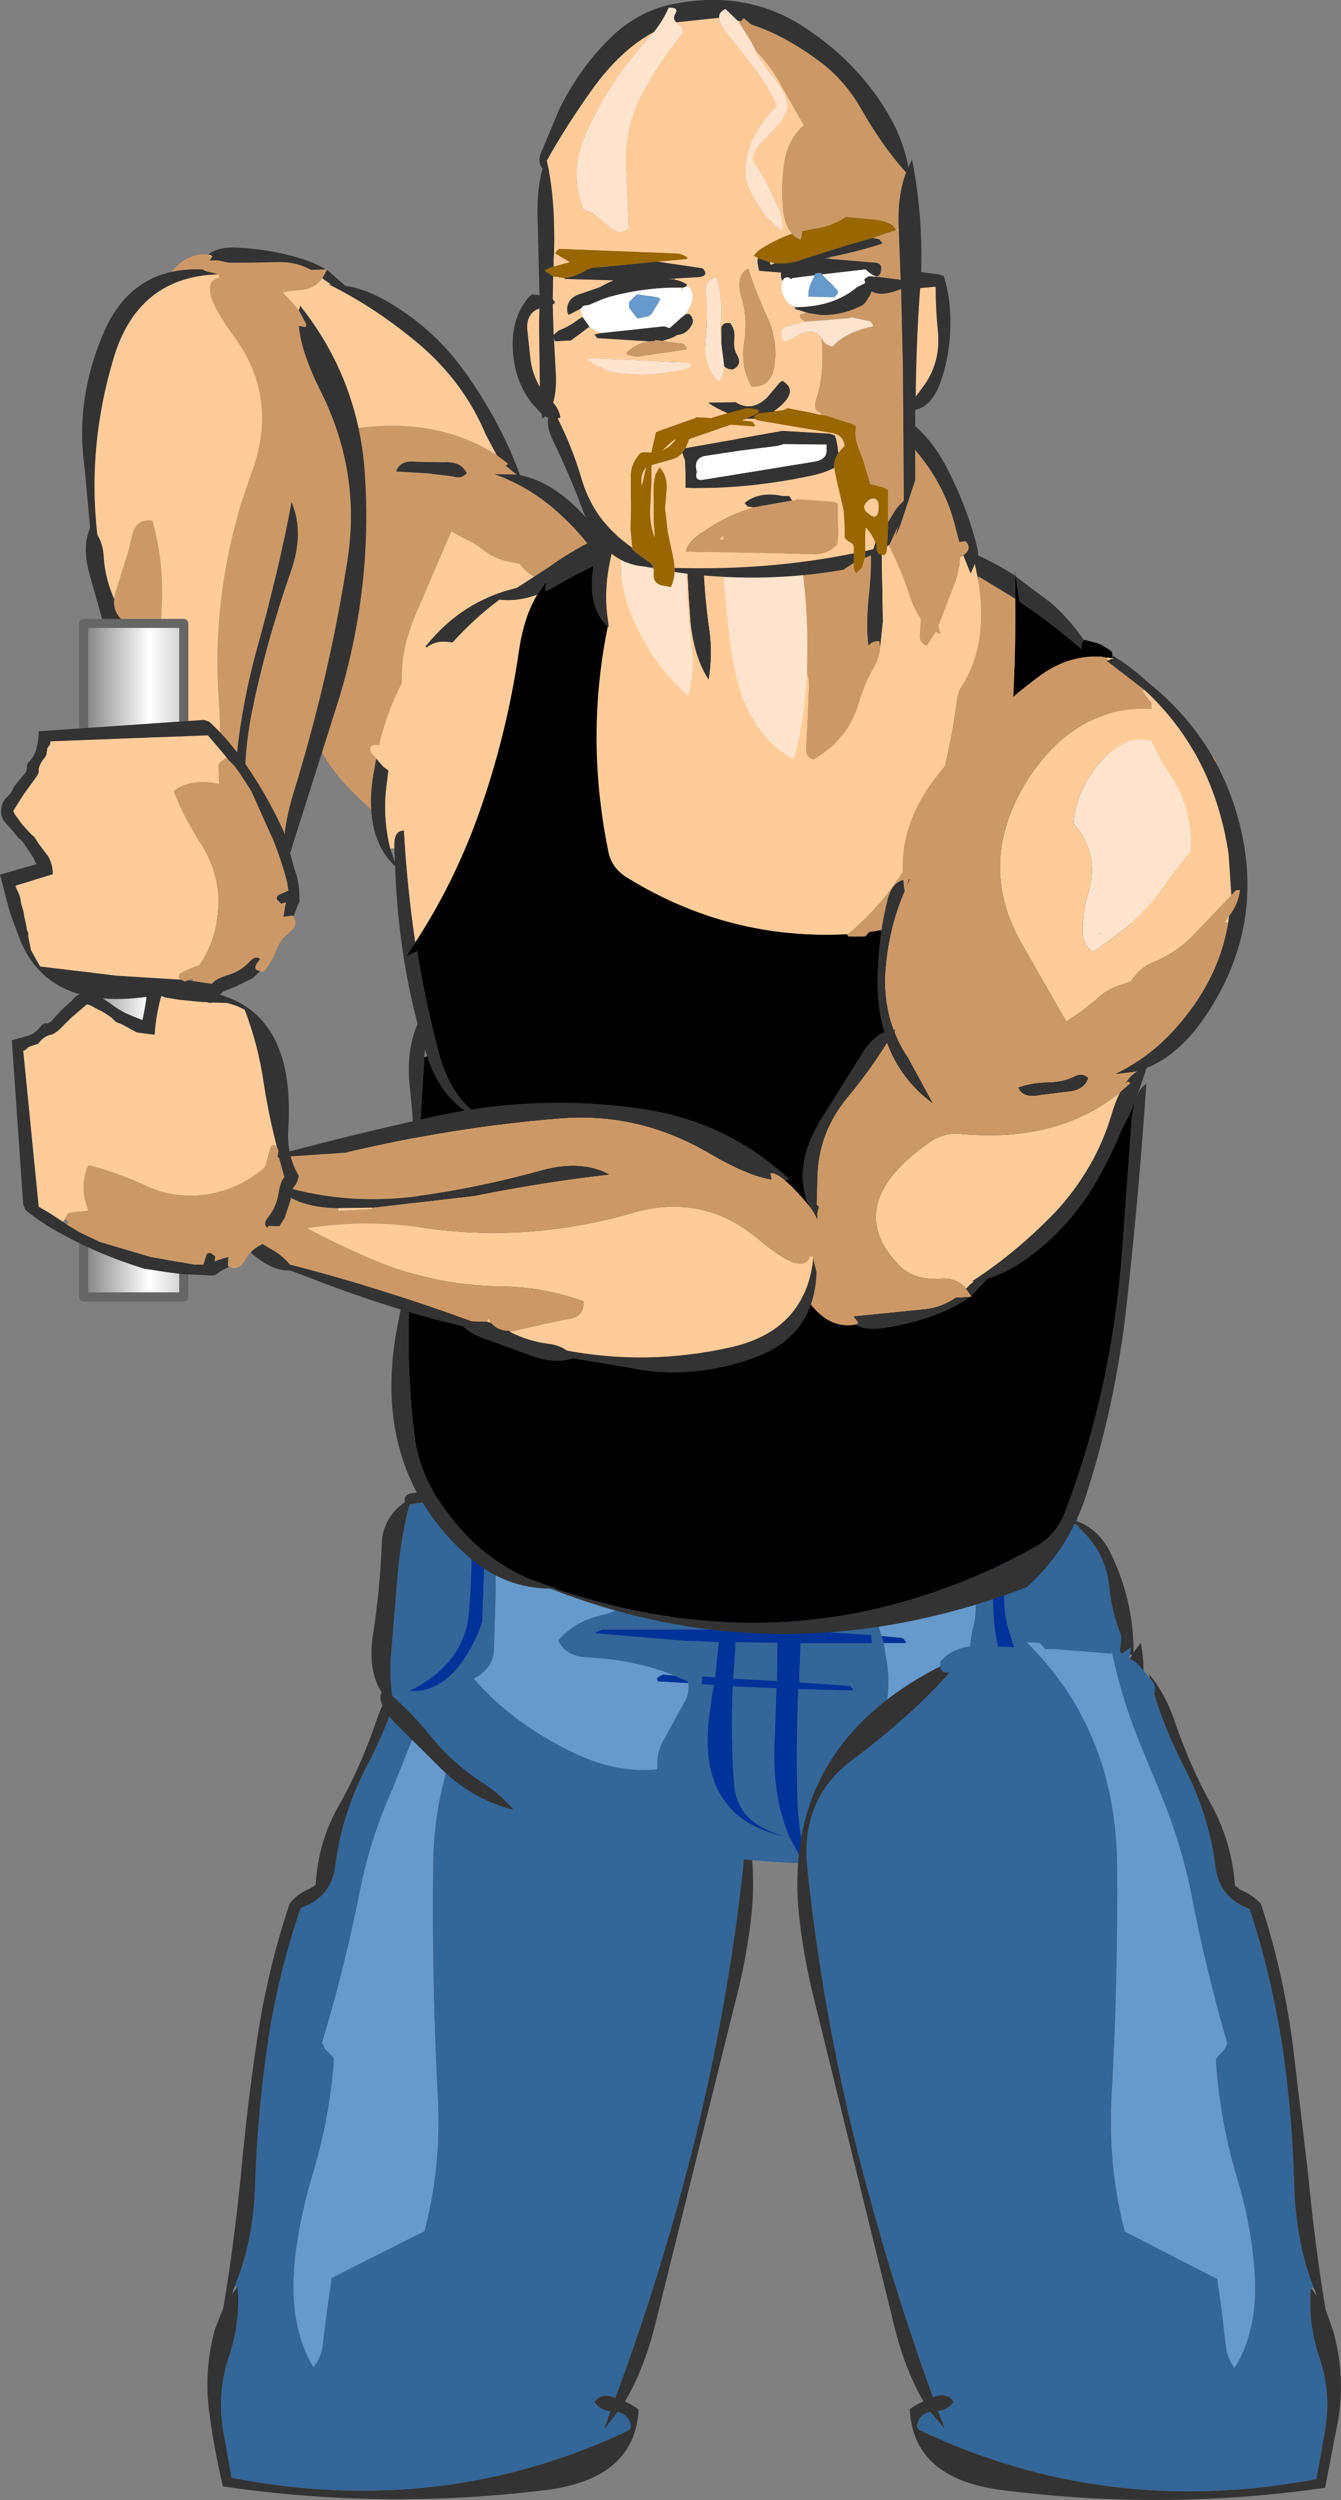
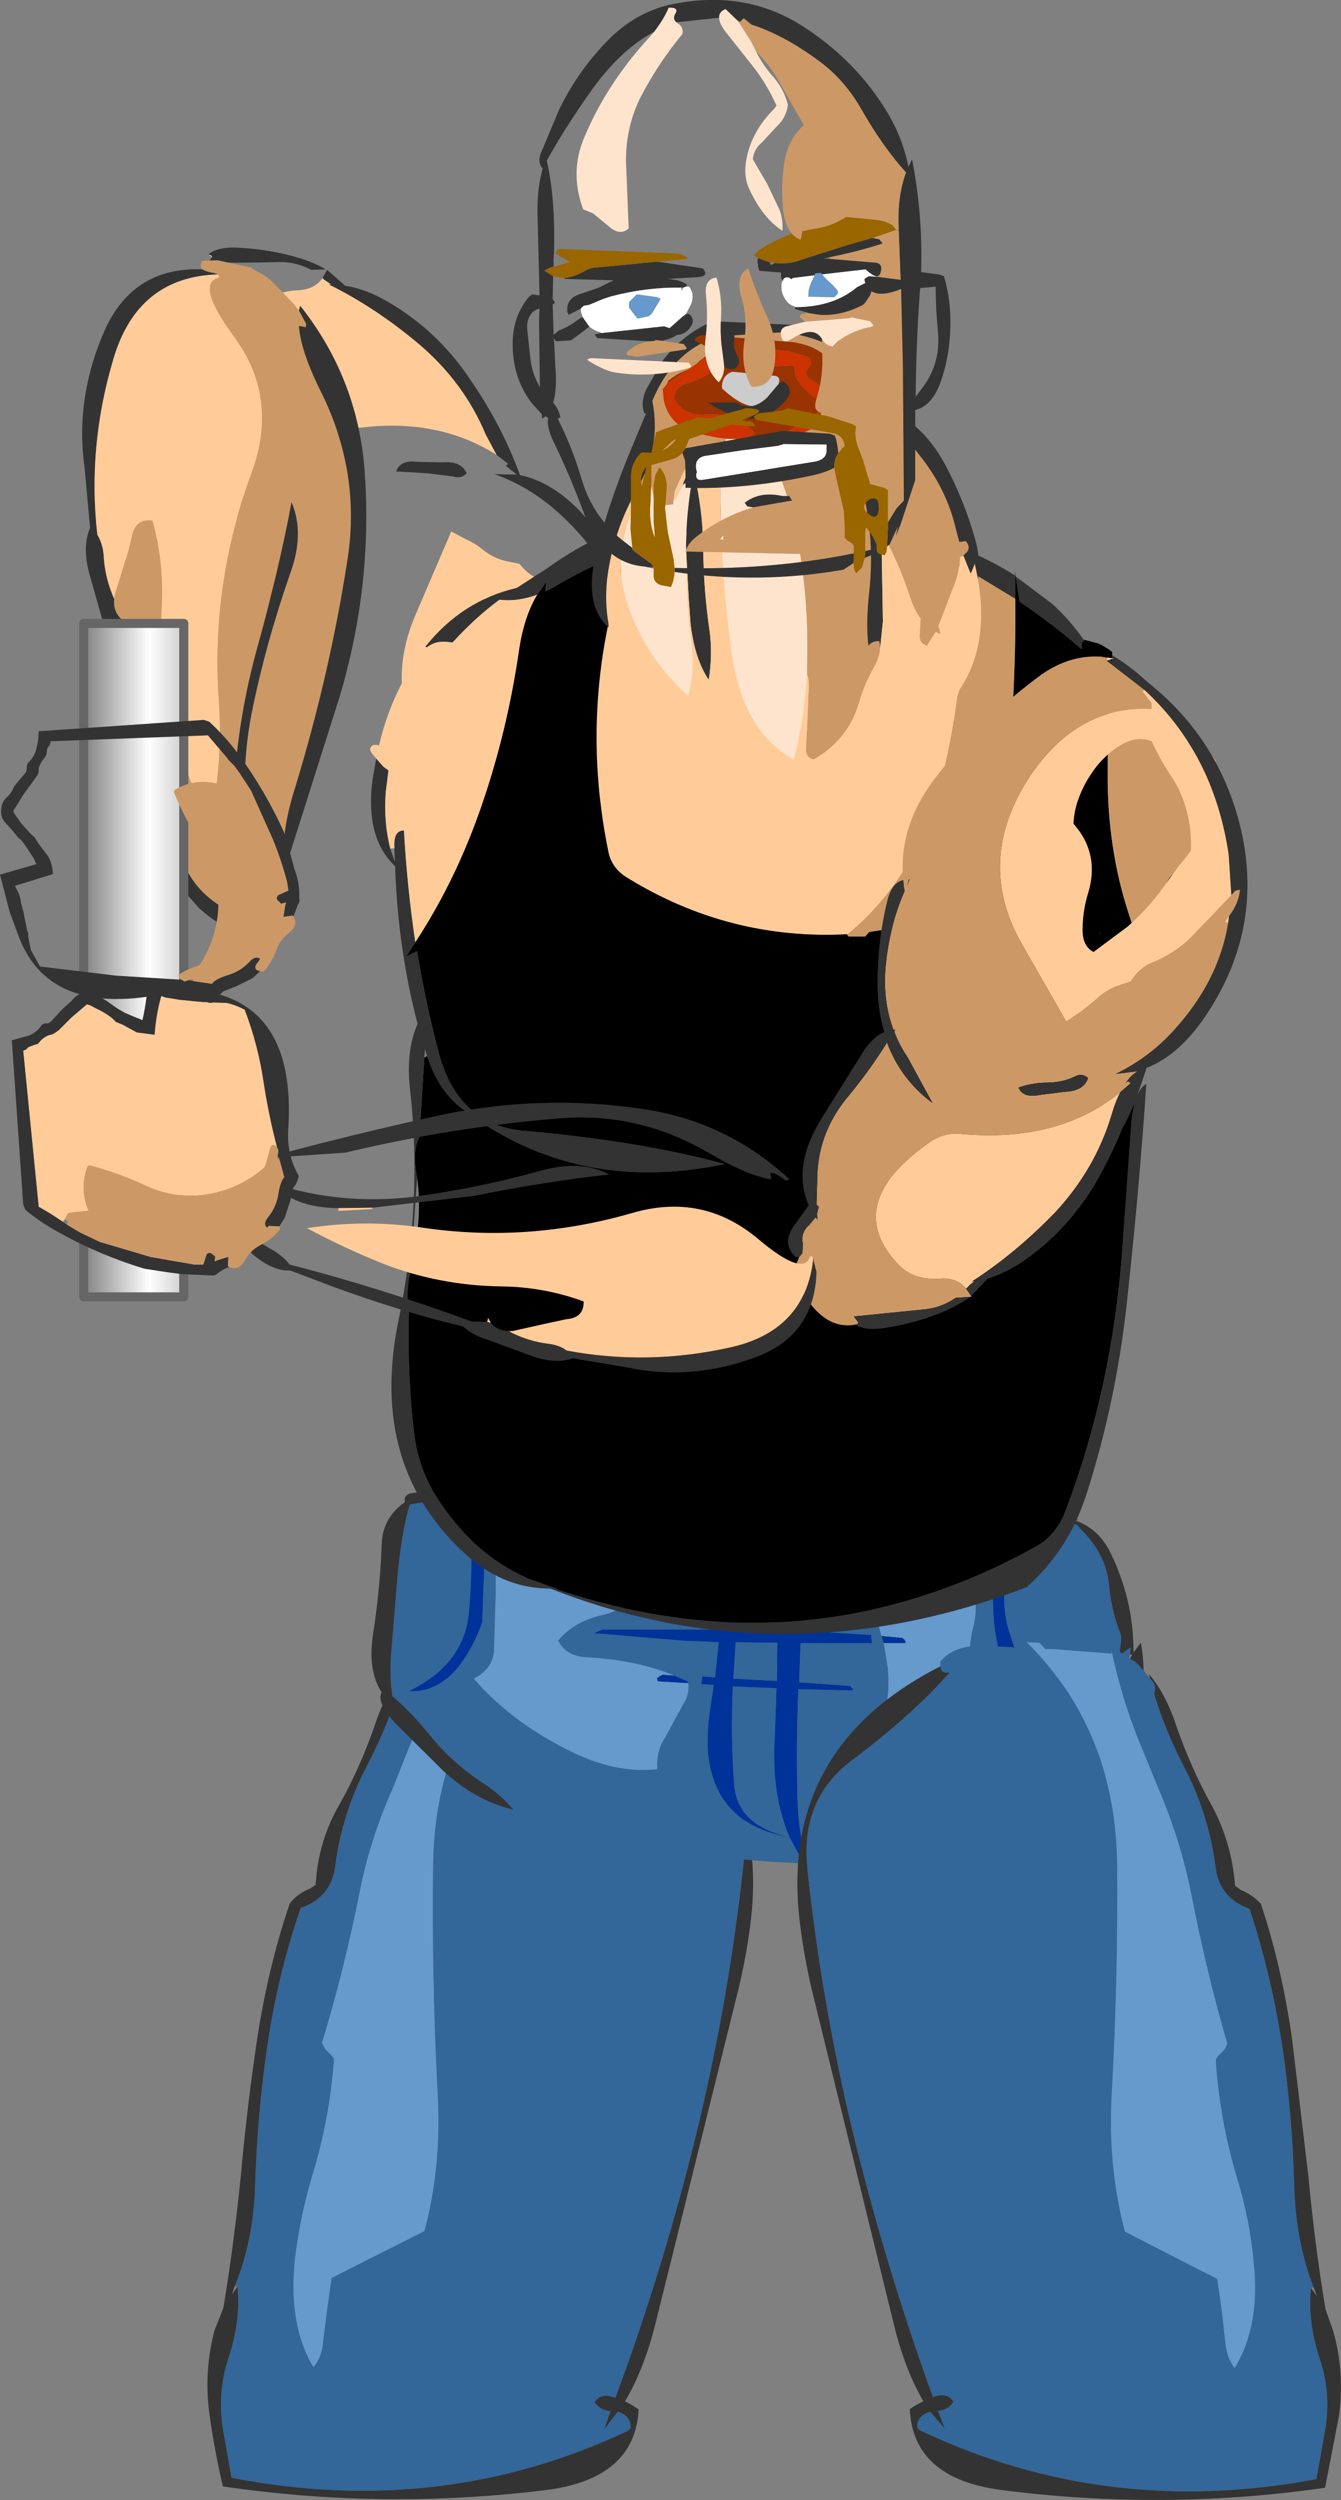
<svg xmlns="http://www.w3.org/2000/svg" height="274.7px" width="147.4px">
  <rect width="100%" height="100%" fill="#808080" stroke="none" />
  <g transform="matrix(1.0, 0.0, 0.0, 1.0, 77.0, 66.75)">
    <path d="M-9.85 116.4 Q-9.95 117.25 -10.85 117.05 -6.85 121.75 -0.2 126.7 5.6 131.05 4.65 138.75 3.15 152.35 -0.05 166.0 -3.8 181.75 -9.35 196.7 L-9.45 196.7 Q-10.95 196.1 -11.65 197.2 -11.0 198.1 -9.9 198.2 L-10.6 200.2 -9.1 198.25 Q-7.95 198.55 -7.7 199.6 -7.55 200.1 -8.0 200.35 -28.45 210.0 -51.55 205.5 L-52.4 200.7 Q-53.2 196.5 -51.95 192.55 -50.5 188.25 -50.9 184.5 L-51.2 184.45 Q-49.1 179.4 -48.95 173.05 -48.7 165.6 -47.65 158.25 -46.45 150.1 -43.95 142.9 -40.55 141.7 -40.15 138.25 -39.4 132.5 -36.7 127.35 -34.55 123.25 -33.4 119.5 L-33.3 119.5 -33.35 119.3 -33.4 119.1 Q-33.6 118.45 -33.15 117.9 L-32.9 117.65 -32.45 117.05 -31.75 116.25 -31.25 115.8 -30.35 115.3 -29.85 115.0 -28.75 114.9 Q-29.65 119.15 -31.55 124.05 L-33.8 129.7 Q-36.3 135.25 -37.45 141.1 -39.15 149.65 -41.6 157.7 L-41.25 158.4 -40.5 159.15 -40.3 159.45 -40.3 159.75 Q-40.8 166.25 -42.7 172.4 -44.1 177.15 -44.6 181.7 -45.3 188.75 -42.55 193.35 -41.6 192.2 -41.5 190.6 L-41.05 187.05 -40.55 183.55 -37.5 182.0 -30.35 178.4 Q-28.45 171.25 -28.9 163.35 -29.55 150.8 -29.4 138.25 -29.25 123.9 -20.0 114.35 L-14.85 114.1 Q-11.35 113.95 -9.85 115.9 L-9.85 116.4" fill="#336699" fill-rule="evenodd" stroke="none" />
    <path d="M-50.9 184.5 Q-50.5 188.25 -51.95 192.55 -53.2 196.5 -52.4 200.7 L-51.55 205.5 Q-28.45 210.0 -8.0 200.35 -7.55 200.1 -7.7 199.6 -7.95 198.55 -9.1 198.25 L-10.6 200.2 -9.9 198.2 Q-11.0 198.1 -11.65 197.2 -10.95 196.1 -9.45 196.7 L-9.35 196.7 Q-3.8 181.75 -0.05 166.0 3.15 152.35 4.65 138.75 5.6 131.05 -0.2 126.7 -6.85 121.75 -10.85 117.05 -9.95 117.25 -9.85 116.4 8.05 125.55 5.45 144.9 5.0 148.4 4.15 151.9 L-5.05 188.95 Q-6.3 193.75 -8.3 197.1 -7.5 197.5 -6.8 198.0 -7.2 205.6 -16.95 206.85 -34.85 209.05 -52.5 206.45 -53.4 202.65 -53.95 198.7 -54.65 193.9 -53.4 189.25 L-52.45 186.85 Q-51.3 180.0 -50.5 172.05 -49.85 164.75 -48.75 157.4 -47.55 149.45 -45.15 142.4 -44.35 141.35 -42.9 140.75 L-42.3 140.35 Q-42.05 135.6 -39.7 131.55 -37.35 127.35 -35.75 122.65 -34.65 119.35 -32.8 117.1 L-32.9 117.65 -33.15 117.9 Q-33.6 118.45 -33.4 119.1 L-33.35 119.3 -33.4 119.5 Q-34.55 123.25 -36.7 127.35 -39.4 132.5 -40.15 138.25 -40.55 141.7 -43.95 142.9 -46.45 150.1 -47.65 158.25 -48.7 165.6 -48.95 173.05 -49.1 179.4 -51.2 184.45 L-51.5 185.35 -50.9 184.5" fill="#333333" fill-rule="evenodd" stroke="none" />
    <path d="M-20.0 114.35 Q-29.25 123.9 -29.4 138.25 -29.55 150.8 -28.9 163.35 -28.45 171.25 -30.35 178.4 L-37.5 182.0 -40.55 183.55 -41.05 187.05 -41.5 190.6 Q-41.6 192.2 -42.55 193.35 -45.3 188.75 -44.6 181.7 -44.1 177.15 -42.7 172.4 -40.8 166.25 -40.3 159.75 L-40.3 159.45 -40.5 159.15 -41.25 158.4 -41.6 157.7 Q-39.15 149.65 -37.45 141.1 -36.3 135.25 -33.8 129.7 L-31.55 124.05 Q-29.65 119.15 -28.75 114.9 L-28.65 114.4 -28.7 114.9 -22.3 114.45 -21.3 114.4 -20.7 113.75 Q-20.05 113.1 -19.35 113.75 L-20.0 114.35" fill="#6699cc" fill-rule="evenodd" stroke="none" />
    <path d="M33.75 98.95 L33.95 98.8 34.35 98.6 37.2 99.05 41.1 99.8 41.5 100.25 41.3 100.4 40.85 100.45 40.55 100.45 41.45 100.85 41.7 101.2 Q44.55 103.9 44.9 107.4 45.15 110.05 46.0 112.35 46.35 113.05 46.2 113.8 L46.15 114.2 Q46.0 114.75 46.3 114.95 L47.3 114.25 47.2 115.05 47.05 115.8 Q46.6 116.95 46.45 118.5 L46.3 119.45 45.05 123.75 Q44.15 125.95 42.55 127.85 39.2 132.05 36.6 136.6 L32.75 137.1 32.7 136.85 25.7 137.55 25.7 137.8 Q18.75 138.25 11.7 138.0 10.75 134.5 10.65 130.8 10.5 124.8 10.75 118.85 L16.65 119.0 16.8 118.9 16.45 118.5 10.85 118.1 10.9 116.2 11.0 113.8 18.85 113.8 18.75 112.9 11.0 112.4 Q10.9 107.0 9.9 101.9 8.15 104.7 8.4 109.4 L8.45 112.25 5.65 112.1 4.05 112.2 Q4.4 106.05 3.95 100.2 2.1 101.8 2.2 105.15 L2.05 112.3 -10.8 112.3 -11.7 112.7 -1.65 113.55 0.15 113.6 2.0 113.7 1.6 117.55 0.2 117.45 0.1 118.3 1.45 118.4 1.1 120.75 Q-0.9 133.2 9.8 135.15 4.05 133.8 3.7 129.45 3.3 124.1 3.55 118.55 L8.35 118.75 8.15 124.35 Q7.8 130.55 9.8 135.15 L11.35 138.0 Q2.6 137.65 -6.25 136.1 -14.65 134.65 -21.3 131.3 -22.45 130.1 -24.1 129.05 -27.35 126.9 -29.75 123.9 -31.7 121.5 -33.9 119.6 -34.15 117.6 -34.05 115.45 L-33.25 105.8 Q-32.75 101.1 -31.95 98.55 -14.85 95.8 9.45 97.85 L33.85 99.3 33.75 98.95 M40.2 133.35 L39.8 134.35 39.85 134.3 39.55 134.8 39.45 135.0 Q38.9 136.1 38.05 136.2 L37.5 136.35 Q38.2 135.15 39.4 134.05 L40.2 133.35 M-2.9 117.35 Q-7.05 115.65 -12.5 115.35 -14.8 115.25 -15.65 113.5 -13.9 111.45 -11.0 110.75 -8.6 110.25 -7.15 108.55 -6.9 107.95 -7.2 107.3 L-7.7 105.95 -7.9 104.35 Q-12.45 100.55 -18.1 103.9 -19.0 103.7 -19.35 102.9 -19.85 101.65 -21.25 101.6 L-21.55 101.65 Q-22.65 104.5 -22.5 108.0 L-22.7 114.75 Q-22.9 116.65 -24.9 117.7 -20.9 122.4 -14.35 125.65 -9.35 128.15 -4.75 127.65 -4.9 125.65 -3.85 124.1 L-1.6 119.95 Q-1.25 119.15 -1.35 118.2 L-1.4 118.0 -2.9 117.35 M-21.5 100.35 L-21.05 100.25 -21.0 100.15 -21.5 100.35 M-23.4 101.3 L-23.2 101.2 -23.6 98.2 Q-25.3 98.95 -25.25 101.3 -25.05 105.8 -25.45 110.3 -25.9 116.05 -32.0 119.05 -28.95 119.25 -26.6 116.4 -24.9 114.15 -24.0 111.5 L-23.9 108.8 -23.75 104.7 -23.6 102.05 -23.4 101.3 M20.15 113.8 L20.55 116.25 Q21.3 122.35 17.15 127.55 14.9 130.25 15.2 133.95 22.35 137.9 31.85 135.45 L33.15 132.5 34.15 130.3 35.4 127.3 35.6 126.6 Q32.25 123.4 30.6 119.6 29.0 116.0 29.95 112.1 30.55 109.85 29.95 107.6 23.6 105.25 16.25 105.4 L16.25 105.45 Q18.8 109.05 19.9 113.0 L20.15 113.8 M3.8 114.8 L3.85 113.7 8.45 113.75 8.4 117.95 3.6 117.7 3.8 114.8 M43.75 121.85 L44.45 121.75 Q44.7 120.55 43.3 119.95 L35.1 116.15 34.0 112.75 Q33.05 109.9 33.55 106.75 34.05 103.55 33.35 100.7 31.6 101.65 31.85 104.15 L32.15 109.35 32.2 110.55 Q32.35 113.8 33.55 117.0 L37.9 119.65 Q41.4 121.9 43.6 121.9 L43.65 122.15 43.75 121.85" fill="#336699" fill-rule="evenodd" stroke="none" />
    <path d="M-21.3 131.3 L-20.55 132.1 Q-24.75 131.1 -28.25 127.85 L-33.55 122.6 Q-35.65 120.3 -35.05 119.2 -36.6 116.8 -36.0 112.85 -35.25 108.05 -35.05 103.15 -35.05 100.1 -32.5 98.3 L-32.5 98.25 Q-32.65 97.45 -31.65 97.3 L-30.75 97.2 -28.1 96.8 -20.25 96.0 -17.2 95.8 Q-3.85 95.35 9.5 96.15 21.8 96.9 33.75 98.95 L33.85 99.3 9.45 97.85 Q-14.85 95.8 -31.95 98.55 -32.75 101.1 -33.25 105.8 L-34.05 115.45 Q-34.15 117.6 -33.9 119.6 -31.7 121.5 -29.75 123.9 -27.35 126.9 -24.1 129.05 -22.45 130.1 -21.3 131.3 M41.3 100.4 L41.4 100.4 Q43.65 101.25 44.9 103.55 47.6 108.85 47.6 114.8 L48.4 113.75 Q49.5 119.7 46.55 125.05 43.95 129.75 40.2 133.35 L39.4 134.05 Q38.2 135.15 37.5 136.35 36.55 138.0 36.35 139.95 34.7 141.05 32.65 141.1 L32.05 140.95 Q32.1 139.8 33.45 139.65 L35.1 139.2 36.6 136.6 Q39.2 132.05 42.55 127.85 44.15 125.95 45.05 123.75 L46.3 119.45 46.45 118.5 Q46.6 116.95 47.05 115.8 L47.45 115.05 47.2 115.05 47.3 114.25 46.3 114.95 Q46.0 114.75 46.15 114.2 L46.2 113.8 Q46.35 113.05 46.0 112.35 45.15 110.05 44.9 107.4 44.55 103.9 41.7 101.2 L41.45 100.85 40.55 100.45 40.85 100.45 41.3 100.4" fill="#333333" fill-rule="evenodd" stroke="none" />
    <path d="M11.7 138.0 L11.9 138.75 11.35 138.0 9.8 135.15 Q7.8 130.55 8.15 124.35 L8.35 118.75 3.55 118.55 Q3.3 124.1 3.7 129.45 4.05 133.8 9.8 135.15 -0.9 133.2 1.1 120.75 L1.45 118.4 0.1 118.3 0.2 117.45 1.6 117.55 2.0 113.7 0.15 113.6 -1.65 113.55 -11.7 112.7 -10.8 112.3 2.05 112.3 2.2 105.15 Q2.1 101.8 3.95 100.2 4.4 106.05 4.05 112.2 L5.65 112.1 8.45 112.25 8.4 109.4 Q8.15 104.7 9.9 101.9 10.9 107.0 11.0 112.4 L18.75 112.9 18.85 113.8 11.0 113.8 10.9 116.2 10.85 118.1 16.45 118.5 16.8 118.9 16.65 119.0 10.75 118.85 Q10.5 124.8 10.65 130.8 10.75 134.5 11.7 138.0 M-1.35 118.2 L-4.7 118.0 -4.8 117.65 -4.55 117.45 -4.15 117.25 -2.9 117.35 -1.4 118.0 -1.35 118.2 M-23.4 101.3 L-23.6 102.05 -23.75 104.7 -23.9 108.8 -24.0 111.5 Q-24.9 114.15 -26.6 116.4 -28.95 119.25 -32.0 119.05 -25.9 116.05 -25.45 110.3 -25.05 105.8 -25.25 101.3 -25.3 98.95 -23.6 98.2 L-23.2 101.2 -23.4 101.3 M19.9 113.0 L22.05 113.2 Q22.3 113.2 22.55 113.6 L22.55 113.8 20.15 113.8 19.9 113.0 M3.8 114.8 L3.6 117.7 8.4 117.95 8.45 113.75 3.85 113.7 3.8 114.8 M43.6 121.9 Q41.4 121.9 37.9 119.65 L33.55 117.0 Q32.35 113.8 32.2 110.55 L32.15 109.35 31.85 104.15 Q31.6 101.65 33.35 100.7 34.05 103.55 33.55 106.75 33.05 109.9 34.0 112.75 L35.1 116.15 43.3 119.95 Q44.7 120.55 44.45 121.75 L43.75 121.85 43.6 121.9" fill="#003399" fill-rule="evenodd" stroke="none" />
    <path d="M32.75 137.1 L25.7 137.8 25.7 137.55 32.7 136.85 32.75 137.1 M-1.35 118.2 Q-1.25 119.15 -1.6 119.95 L-3.85 124.1 Q-4.9 125.65 -4.75 127.65 -9.35 128.15 -14.35 125.65 -20.9 122.4 -24.9 117.7 -22.9 116.65 -22.7 114.75 L-22.5 108.0 Q-22.65 104.5 -21.55 101.65 L-21.25 101.6 Q-19.85 101.65 -19.35 102.9 -19.0 103.7 -18.1 103.9 -12.45 100.55 -7.9 104.35 L-7.7 105.95 -7.2 107.3 Q-6.9 107.95 -7.15 108.55 -8.6 110.25 -11.0 110.75 -13.9 111.45 -15.65 113.5 -14.8 115.25 -12.5 115.35 -7.05 115.65 -2.9 117.35 L-4.15 117.25 -4.55 117.45 -4.8 117.65 -4.7 118.0 -1.35 118.2 M-21.5 100.35 L-21.0 100.15 -21.05 100.25 -21.5 100.35 M19.9 113.0 Q18.8 109.05 16.25 105.45 L16.25 105.4 Q23.6 105.25 29.95 107.6 30.55 109.85 29.95 112.1 29.0 116.0 30.6 119.6 32.25 123.4 35.6 126.6 L35.4 127.3 34.15 130.3 33.15 132.5 31.85 135.45 Q22.35 137.9 15.2 133.95 14.9 130.25 17.15 127.55 21.3 122.35 20.55 116.25 L20.15 113.8 22.55 113.8 22.55 113.6 Q22.3 113.2 22.05 113.2 L19.9 113.0" fill="#6699cc" fill-rule="evenodd" stroke="none" />
-     <path d="M-14.95 26.85 L-15.15 26.65 -14.3 25.3 Q-14.15 25.05 -14.35 24.65 -22.35 25.9 -28.45 18.75 -35.45 10.3 -31.3 0.75 L-27.4 -8.35 -25.7 -7.45 Q-24.8 -7.05 -24.05 -6.45 -22.85 -5.45 -21.4 -5.1 L-19.9 -4.8 Q-18.8 -3.4 -17.25 -2.9 -14.45 -2.2 -12.25 -0.25 L-7.95 3.45 -7.5 3.85 -6.95 3.9 Q-7.25 2.4 -8.4 1.15 L-8.95 0.6 -8.55 0.4 Q-10.4 -5.9 -16.0 -10.75 -19.0 -13.35 -22.65 -14.65 L-20.2 -14.6 -21.7 -15.8 -21.4 -15.55 -21.15 -15.8 -22.4 -16.75 Q-29.75 -21.45 -40.15 -19.3 -42.0 -18.85 -43.9 -19.95 -54.15 -25.6 -48.6 -32.85 -47.1 -34.75 -44.25 -34.85 -42.4 -34.95 -41.55 -36.2 L-41.05 -37.1 -41.05 -37.15 -41.2 -37.15 -42.8 -37.1 Q-44.55 -38.05 -46.6 -37.95 -50.4 -37.85 -54.1 -37.9 L-53.7 -38.5 -54.1 -38.8 Q-58.0 -39.1 -60.05 -33.1 L-60.15 -32.65 -59.75 -31.45 -59.35 -30.75 -58.95 -30.4 -58.75 -29.35 Q-58.85 -28.15 -57.85 -27.35 L-57.05 -26.6 -56.95 -26.9 -56.9 -26.35 -56.55 -25.5 -56.8 -25.25 -56.35 -21.85 Q-55.65 -17.35 -52.35 -14.15 -49.5 -11.4 -47.15 -8.5 -46.15 -12.6 -42.9 -15.55 -43.9 -12.95 -45.2 -10.3 L-46.3 -7.4 -46.15 -7.15 -46.35 -7.15 Q-47.15 -3.75 -46.45 -0.15 -45.55 4.1 -43.4 7.85 L-43.45 8.3 -43.5 9.05 Q-43.4 15.15 -38.2 20.3 -32.45 26.05 -25.95 29.7 -22.6 31.55 -19.3 30.95 L-18.7 30.85 -18.55 30.75 -18.65 30.4 -14.95 26.85 M-28.25 -15.95 Q-26.35 -16.1 -25.7 -14.75 -26.3 -14.1 -27.2 -14.4 L-30.05 -14.75 -33.45 -14.95 Q-33.0 -16.25 -31.15 -16.0 L-28.25 -15.95 M-43.15 8.3 L-42.75 9.05 -42.9 9.0 -43.15 8.3" fill="#cc9966" fill-rule="evenodd" stroke="none" />
    <path d="M-7.95 3.45 L-12.25 -0.25 Q-14.45 -2.2 -17.25 -2.9 -18.8 -3.4 -19.9 -4.8 L-21.4 -5.1 Q-22.85 -5.45 -24.05 -6.45 -24.8 -7.05 -25.7 -7.45 L-27.4 -8.35 -31.3 0.75 Q-35.45 10.3 -28.45 18.75 -22.35 25.9 -14.35 24.65 -14.15 25.05 -14.3 25.3 L-15.15 26.65 -14.95 26.85 Q-8.15 19.05 -7.75 7.9 -7.65 5.6 -7.95 3.45 M-18.65 30.4 L-18.55 30.75 -17.95 30.6 -18.3 30.5 -18.65 30.4 M-54.1 -38.8 L-53.7 -38.5 -53.65 -38.55 -53.8 -38.7 -54.1 -38.8 M-41.55 -36.2 Q-42.4 -34.95 -44.25 -34.85 -47.1 -34.75 -48.6 -32.85 -54.15 -25.6 -43.9 -19.95 -42.0 -18.85 -40.15 -19.3 -29.75 -21.45 -22.4 -16.75 L-23.6 -19.0 Q-26.0 -24.75 -30.95 -28.95 -35.7 -32.95 -40.85 -35.5 L-40.6 -35.5 -41.4 -36.05 -41.55 -36.2 M-8.55 0.4 L-8.95 0.6 -8.4 1.15 -8.55 0.4 M-14.7 21.15 Q-16.15 21.9 -17.9 21.15 -20.2 20.2 -21.9 18.1 L-23.5 15.45 -24.25 13.1 -23.65 12.15 Q-21.95 9.0 -23.5 5.35 L-24.55 1.55 Q-24.8 -0.35 -23.6 -1.15 L-19.6 1.25 Q-17.45 2.7 -15.7 4.65 L-13.4 7.15 -11.8 8.75 Q-11.5 10.9 -11.75 12.9 -12.0 15.2 -13.05 17.25 -14.05 19.1 -14.7 21.15 M-22.8 1.0 L-22.65 0.75 -22.65 0.7 -22.8 1.0" fill="#ffcc99" fill-rule="evenodd" stroke="none" />
    <path d="M-14.95 26.85 L-18.65 30.4 -18.3 30.5 -17.1 29.65 -16.7 29.45 -16.55 29.45 Q-7.75 22.2 -6.15 11.1 -4.6 -0.4 -12.1 -9.3 -15.75 -13.7 -19.85 -14.55 -21.8 -19.95 -25.35 -25.1 -28.9 -30.4 -34.3 -33.55 -36.75 -35.0 -39.05 -35.35 L-41.05 -37.1 -41.55 -36.2 -41.4 -36.05 -40.6 -35.5 -40.85 -35.5 Q-35.7 -32.95 -30.95 -28.95 -26.0 -24.75 -23.6 -19.0 L-22.4 -16.75 -21.15 -15.8 -21.4 -15.55 -21.7 -15.8 -20.2 -14.6 -22.65 -14.65 Q-19.0 -13.35 -16.0 -10.75 -10.4 -5.9 -8.55 0.4 L-8.4 1.15 Q-7.25 2.4 -6.95 3.9 L-7.5 3.85 -7.95 3.45 Q-7.65 5.6 -7.75 7.9 -8.15 19.05 -14.95 26.85 M-18.7 30.85 L-19.3 30.95 -19.45 31.05 -19.05 30.95 -18.7 30.85 M-43.5 9.05 L-43.45 8.3 -43.4 7.85 Q-45.55 4.1 -46.45 -0.15 -47.15 -3.75 -46.35 -7.15 L-46.15 -7.15 -46.3 -7.4 -45.2 -10.3 Q-43.9 -12.95 -42.9 -15.55 -46.15 -12.6 -47.15 -8.5 -49.5 -11.4 -52.35 -14.15 -55.65 -17.35 -56.35 -21.85 L-56.8 -25.25 -56.55 -25.5 -56.9 -26.35 -56.95 -26.9 -57.05 -26.6 -57.85 -27.35 Q-58.85 -28.15 -58.75 -29.35 L-58.95 -30.4 -59.35 -30.75 -59.7 -30.8 Q-61.15 -29.15 -59.5 -27.3 L-57.8 -25.4 -57.7 -25.3 Q-59.05 -20.9 -55.35 -16.1 L-49.85 -9.15 Q-48.6 -7.65 -47.35 -7.3 -47.95 -4.05 -47.3 -0.15 -46.75 3.45 -45.4 7.0 -44.7 8.85 -43.5 9.05 M-53.7 -38.5 L-54.1 -37.9 Q-50.4 -37.85 -46.6 -37.95 -44.55 -38.05 -42.8 -37.1 L-41.2 -37.15 Q-42.35 -37.85 -43.95 -38.35 -47.35 -39.4 -51.15 -39.55 -53.1 -39.6 -54.1 -38.8 L-53.8 -38.7 -53.65 -38.55 -53.7 -38.5 M-28.25 -15.95 L-31.15 -16.0 Q-33.0 -16.25 -33.45 -14.95 L-30.05 -14.75 -27.2 -14.4 Q-26.3 -14.1 -25.7 -14.75 -26.35 -16.1 -28.25 -15.95 M-43.15 8.3 L-42.9 9.0 -42.75 9.05 -43.15 8.3" fill="#333333" fill-rule="evenodd" stroke="none" />
    <path d="M-14.7 21.15 Q-14.05 19.1 -13.05 17.25 -12.0 15.2 -11.75 12.9 -11.5 10.9 -11.8 8.75 L-13.4 7.15 -15.7 4.65 Q-17.45 2.7 -19.6 1.25 L-23.6 -1.15 Q-24.8 -0.35 -24.55 1.55 L-23.5 5.35 Q-21.95 9.0 -23.65 12.15 L-24.25 13.1 -23.5 15.45 -21.9 18.1 Q-20.2 20.2 -17.9 21.15 -16.15 21.9 -14.7 21.15 M-22.8 1.0 L-22.65 0.7 -22.65 0.75 -22.8 1.0" fill="#fee4cd" fill-rule="evenodd" stroke="none" />
    <path d="M34.6 -3.5 L34.6 -0.95 30.15 -3.65 30.1 -4.3 29.9 -3.8 Q11.35 -13.85 -7.9 -6.25 L-7.55 -7.25 -8.05 -6.2 Q-11.85 -4.7 -15.7 -2.5 -16.35 -2.1 -17.05 -1.8 L-16.95 -2.85 -17.95 -1.4 Q-20.15 -0.6 -22.1 -0.85 -24.8 1.15 -27.25 3.85 L-27.7 3.8 Q-29.1 3.6 -30.1 4.4 L-30.25 4.3 -30.2 4.25 Q-26.2 -0.75 -20.2 -2.15 L-16.8 -4.35 Q-10.7 -8.75 -3.6 -10.2 3.15 -11.6 9.9 -10.85 17.65 -9.85 25.1 -7.7 30.15 -6.3 34.6 -3.5 M34.65 -3.4 L38.6 -0.45 Q40.65 1.4 42.15 3.6 L41.9 3.95 41.9 4.6 Q38.75 1.85 35.05 -0.65 L34.65 -3.4 M45.25 5.25 Q50.05 8.15 53.45 13.4 L54.85 15.9 53.0 15.5 51.4 13.25 45.2 6.25 45.25 5.25 M56.3 27.15 L56.2 27.6 Q55.85 29.95 55.15 31.9 L55.15 32.05 55.2 32.0 55.4 32.0 Q56.05 34.0 54.85 35.85 L52.75 39.1 Q52.15 40.0 51.4 40.3 L51.1 42.3 50.25 40.8 Q50.85 36.75 50.85 32.4 50.85 29.95 52.2 29.1 52.25 32.8 51.95 36.5 51.85 36.7 51.9 36.9 L52.05 36.65 52.2 36.5 53.65 34.0 53.95 30.65 54.6 29.75 Q55.15 28.35 56.1 27.3 L56.3 27.15 M51.05 42.45 Q50.0 48.15 48.0 53.6 48.35 52.75 49.0 52.35 48.25 63.6 47.0 75.1 45.85 86.8 42.4 97.5 40.45 103.55 35.85 107.65 9.05 117.85 -16.5 107.8 -21.45 107.8 -25.45 104.35 -36.55 94.6 -33.2 78.35 -30.55 65.55 -31.9 53.2 -32.45 48.85 -31.1 45.75 -33.2 37.75 -33.55 29.0 L-33.55 28.45 Q-36.9 25.3 -36.05 18.9 L-35.65 16.6 -34.85 17.5 -34.3 17.9 -34.6 20.3 Q-34.85 23.55 -34.1 26.5 L-33.6 27.95 -33.65 26.45 -33.65 26.3 Q-33.75 24.5 -32.6 24.5 -32.25 30.7 -31.35 36.8 L-32.35 38.35 -31.15 37.75 Q-30.2 43.55 -28.7 49.2 -26.5 56.9 -19.4 57.5 -6.5 58.65 2.65 61.15 -13.75 64.6 -26.3 55.0 -28.8 53.05 -30.0 49.45 L-30.05 49.3 -30.3 48.55 -30.35 49.45 -30.9 58.2 Q-31.65 59.6 -31.25 62.1 L-31.15 62.65 -31.85 72.75 Q-32.45 75.5 -32.05 77.5 -32.25 84.4 -31.45 90.95 -31.0 94.5 -29.15 97.5 -25.1 104.0 -18.95 106.7 L-16.45 107.6 -15.75 107.8 -15.9 107.85 Q11.8 117.15 37.0 103.1 39.2 101.8 40.2 99.05 45.25 85.65 46.35 70.65 L47.4 56.1 47.7 54.4 Q43.8 64.35 33.65 64.25 L33.6 64.25 33.65 64.35 33.15 64.5 16.7 62.7 Q14.7 62.5 14.55 61.05 L14.75 60.9 15.05 60.75 17.1 61.25 31.95 63.65 Q37.15 62.7 42.05 59.55 44.9 57.8 46.35 54.55 49.05 48.45 50.1 41.55 L51.05 42.45 M54.65 26.7 L54.8 26.7 54.6 27.05 54.65 26.7 M-34.05 16.45 L-34.1 16.4 -34.05 16.4 -34.05 16.45" fill="#333333" fill-rule="evenodd" stroke="none" />
    <path d="M-30.25 4.3 L-30.1 4.4 Q-29.1 3.6 -27.7 3.8 L-27.25 3.85 Q-24.8 1.15 -22.1 -0.85 -20.15 -0.6 -17.95 -1.4 -19.4 1.0 -19.95 4.7 -21.2 13.4 -24.0 21.6 -26.8 29.85 -31.35 36.8 -32.25 30.7 -32.6 24.5 -33.75 24.5 -33.65 26.3 L-33.65 26.45 -34.1 26.5 Q-34.85 23.55 -34.6 20.3 L-34.3 17.9 -34.85 17.5 -35.65 16.6 -36.15 16.0 Q-36.55 15.4 -35.95 15.1 L-35.45 15.1 -35.35 15.2 Q-33.9 9.0 -30.25 4.3 M-7.9 -6.25 Q11.35 -13.85 29.9 -3.8 28.95 -1.35 28.8 2.8 28.5 11.25 26.4 19.3 23.75 29.6 16.2 35.9 3.15 36.6 -8.05 29.7 -9.8 28.65 -10.15 26.75 -13.55 10.05 -7.9 -6.25 M51.95 36.5 L52.2 36.5 52.05 36.65 51.95 36.5 M-34.05 16.45 L-34.05 16.4 -34.1 16.4 -34.05 16.45" fill="#ffcc99" fill-rule="evenodd" stroke="none" />
    <path d="M34.6 -0.95 L34.6 -3.5 34.5 -4.2 34.65 -3.4 35.05 -0.65 Q38.75 1.85 41.9 4.6 L41.9 3.95 42.15 3.6 42.2 3.55 43.7 3.95 44.05 4.1 44.95 4.65 45.25 4.9 45.25 5.25 45.2 6.25 Q44.75 12.2 44.75 18.15 44.7 26.4 47.05 33.6 48.25 37.45 50.25 40.8 L51.1 42.3 51.35 42.65 51.05 42.45 50.1 41.55 Q49.05 48.45 46.35 54.55 44.9 57.8 42.05 59.55 37.15 62.7 31.95 63.65 L17.1 61.25 15.05 60.75 14.75 60.9 14.55 61.05 Q14.7 62.5 16.7 62.7 L33.15 64.5 33.65 64.35 33.6 64.25 33.65 64.25 Q43.8 64.35 47.7 54.4 L47.4 56.1 46.35 70.65 Q45.25 85.65 40.2 99.05 39.2 101.8 37.0 103.1 11.8 117.15 -15.9 107.85 L-15.75 107.8 -16.45 107.6 -18.95 106.7 Q-25.1 104.0 -29.15 97.5 -31.0 94.5 -31.45 90.95 -32.25 84.4 -32.05 77.5 -32.45 75.5 -31.85 72.75 L-31.7 71.75 Q-30.55 67.1 -31.15 62.65 L-31.25 62.1 Q-31.65 59.6 -30.9 58.2 L-30.35 49.45 -30.05 49.3 -30.0 49.45 Q-28.8 53.05 -26.3 55.0 -13.75 64.6 2.65 61.15 -6.5 58.65 -19.4 57.5 -26.5 56.9 -28.7 49.2 -30.2 43.55 -31.15 37.75 L-32.35 38.35 -31.35 36.8 Q-26.8 29.85 -24.0 21.6 -21.2 13.4 -19.95 4.7 -19.4 1.0 -17.95 -1.4 L-16.95 -2.85 -17.05 -1.8 Q-16.35 -2.1 -15.7 -2.5 -11.85 -4.7 -8.05 -6.2 L-7.55 -7.25 -7.9 -6.25 Q-13.55 10.05 -10.15 26.75 -9.8 28.65 -8.05 29.7 3.15 36.6 16.2 35.9 L16.1 35.95 16.3 36.15 18.1 36.15 18.55 35.65 23.5 34.9 Q25.95 34.35 27.85 33.15 28.8 30.55 30.4 27.1 31.95 23.7 32.45 20.2 32.75 18.05 33.85 17.45 34.7 7.6 34.6 -0.95" fill="#000000" fill-rule="evenodd" stroke="none" />
    <path d="M29.9 -3.8 L30.1 -4.3 30.15 -3.65 34.6 -0.95 Q34.7 7.6 33.85 17.45 32.75 18.05 32.45 20.2 31.95 23.7 30.4 27.1 28.8 30.55 27.85 33.15 25.95 34.35 23.5 34.9 L18.55 35.65 18.1 36.15 16.3 36.15 16.1 35.95 16.2 35.9 Q23.75 29.6 26.4 19.3 28.5 11.25 28.8 2.8 28.95 -1.35 29.9 -3.8 M54.85 15.9 L56.3 16.35 56.65 16.8 56.6 17.0 55.4 17.35 Q56.8 21.15 56.4 25.6 57.0 26.1 56.3 27.15 L56.1 27.3 Q55.15 28.35 54.6 29.75 L53.95 30.65 53.65 34.0 52.2 36.5 51.95 36.5 Q52.25 32.8 52.2 29.1 50.85 29.95 50.85 32.4 50.85 36.75 50.25 40.8 48.25 37.45 47.05 33.6 44.7 26.4 44.75 18.15 44.75 12.2 45.2 6.25 L51.4 13.25 53.0 15.5 54.85 15.9 M54.65 26.7 L54.6 27.05 54.8 26.7 54.65 26.7" fill="#cc9966" fill-rule="evenodd" stroke="none" />
    <path d="M-7.75 -11.55 L-7.65 -11.8 -7.6 -11.85 -6.95 -13.05 Q-4.3 -17.75 -5.3 -22.7 -3.5 -27.1 0.05 -29.0 L1.4 -28.2 1.1 -28.0 -0.15 -27.05 Q-0.75 -26.4 -1.6 -26.05 -2.65 -25.65 -3.55 -24.9 L-3.65 -24.65 -3.65 -24.6 -4.15 -24.0 -4.05 -22.9 Q-3.55 -20.15 -0.8 -19.3 1.25 -18.7 2.8 -18.55 L2.3 -14.85 Q1.4 -15.85 0.15 -16.3 L-1.1 -16.45 -1.4 -16.0 -1.65 -15.35 -2.15 -14.3 -2.85 -12.75 -2.95 -11.9 -3.0 -11.55 -3.0 -11.35 -5.0 -11.1 Q-5.15 -12.55 -5.6 -13.95 L-7.3 -11.15 -7.35 -11.15 -7.45 -11.15 -7.75 -11.55 M2.1 -29.8 L9.05 -30.25 Q18.7 -29.05 19.05 -20.55 19.15 -17.75 20.9 -17.55 21.3 -19.6 21.05 -21.4 L21.4 -21.45 Q21.65 -19.75 24.1 -16.7 27.1 -12.95 28.1 -8.5 L28.45 -7.2 29.15 -7.3 Q29.85 -6.5 29.05 -5.85 L28.9 -5.7 28.5 -5.55 Q28.5 -4.25 28.05 -2.9 L26.4 1.4 26.15 2.0 26.4 2.95 25.85 2.7 24.9 4.2 Q23.95 3.95 24.1 2.8 L24.2 1.25 Q23.45 0.2 22.95 -1.35 22.0 -4.3 20.55 -7.1 20.05 -8.05 20.05 -8.75 L19.85 -8.75 19.15 -15.3 Q17.65 -14.15 18.2 -11.15 19.05 -6.6 18.55 -1.85 18.15 1.85 18.45 4.2 18.9 3.65 19.65 3.7 L19.75 4.4 Q19.7 5.5 19.0 6.7 18.0 8.45 17.4 10.55 16.3 14.25 12.95 16.4 L12.75 16.55 12.7 16.55 12.4 16.7 Q11.45 16.45 11.6 15.3 L11.75 12.3 11.85 9.7 Q12.0 7.8 11.7 7.4 L11.7 6.55 Q11.95 -1.05 10.5 -8.35 9.5 -13.65 6.85 -18.25 L9.35 -18.7 9.35 -18.5 9.85 -18.5 Q11.7 -19.5 13.7 -20.15 14.55 -20.4 14.95 -21.05 L15.1 -21.4 15.0 -22.4 15.2 -22.65 15.5 -23.0 15.45 -24.85 Q14.35 -28.55 10.15 -29.15 L2.1 -29.8" fill="#cc9966" fill-rule="evenodd" stroke="none" />
    <path d="M-10.1 2.2 Q-13.05 -0.4 -11.3 -6.7 -9.85 -12.1 -7.65 -17.35 L-6.0 -21.3 Q-6.2 -21.3 -6.2 -21.4 -6.6 -22.5 -6.0 -23.9 L-4.25 -27.0 Q-2.15 -29.85 1.0 -31.3 L1.4 -31.45 11.35 -31.0 Q17.0 -29.6 19.8 -24.95 20.8 -23.3 21.05 -21.4 21.3 -19.6 20.9 -17.55 19.15 -17.75 19.05 -20.55 18.7 -29.05 9.05 -30.25 L2.1 -29.8 0.0 -29.9 -0.35 -29.7 -0.6 -29.5 -0.55 -29.3 0.05 -29.0 Q-3.5 -27.1 -5.3 -22.7 -4.3 -17.75 -6.95 -13.05 L-7.6 -11.85 -7.65 -11.8 -7.75 -11.55 -7.85 -11.3 Q-9.6 -7.7 -10.2 -3.65 -10.55 -1.15 -10.2 1.25 L-10.1 1.85 -10.1 2.2 M21.4 -21.45 Q24.9 -19.55 27.05 -15.4 29.05 -11.55 30.2 -7.45 30.8 -5.35 30.5 -3.1 L30.15 -4.8 29.7 -3.7 28.9 -5.7 29.05 -5.85 Q29.85 -6.5 29.15 -7.3 L28.45 -7.2 28.1 -8.5 Q27.1 -12.95 24.1 -16.7 21.65 -19.75 21.4 -21.45 M19.75 4.4 L19.65 3.7 Q18.9 3.65 18.45 4.2 18.15 1.85 18.55 -1.85 19.05 -6.6 18.2 -11.15 17.65 -14.15 19.15 -15.3 L19.85 -8.75 19.9 -7.05 20.05 1.55 19.75 4.4 M-1.95 -13.45 Q-1.65 -14.6 -0.85 -15.3 0.25 -11.05 0.3 -6.3 0.35 -1.85 1.0 2.6 1.35 5.2 0.9 7.95 -0.65 5.65 -1.1 1.75 L-1.3 -1.05 -1.6 -6.6 Q-1.55 -10.85 -0.85 -14.3 L-1.95 -13.45" fill="#333333" fill-rule="evenodd" stroke="none" />
    <path d="M-10.1 2.2 L-10.1 1.85 -10.2 1.25 Q-10.55 -1.15 -10.2 -3.65 -9.6 -7.7 -7.85 -11.3 L-7.75 -11.55 -7.45 -11.15 -7.35 -11.15 -7.3 -11.15 -7.35 -11.05 Q-9.9 -5.55 -7.9 0.0 -5.8 5.8 -1.35 9.7 -0.6 7.0 -1.0 4.0 L-1.25 1.75 -1.45 -1.0 -1.6 -5.3 -1.6 -6.6 -1.3 -1.05 -1.1 1.75 Q-0.65 5.65 0.9 7.95 1.35 5.2 1.0 2.6 0.35 -1.85 0.3 -6.3 0.25 -11.05 -0.85 -15.3 -1.65 -14.6 -1.95 -13.45 L-2.8 -11.9 -2.95 -11.9 -2.85 -12.75 -2.15 -14.3 -1.65 -15.35 -1.4 -16.0 -1.1 -16.45 0.15 -16.3 Q1.4 -15.85 2.3 -14.85 L2.2 -11.7 Q2.3 -3.25 3.4 4.8 4.55 13.4 10.05 16.6 L10.25 16.7 Q11.15 13.3 11.5 9.7 L11.7 7.4 Q12.0 7.8 11.85 9.7 L11.75 12.3 11.6 15.3 Q11.45 16.45 12.4 16.7 L12.7 16.55 12.75 16.55 12.95 16.4 Q16.3 14.25 17.4 10.55 18.0 8.45 19.0 6.7 19.7 5.5 19.75 4.4 L20.05 1.55 19.9 -7.05 19.85 -8.75 20.05 -8.75 Q20.05 -8.05 20.55 -7.1 22.0 -4.3 22.95 -1.35 23.45 0.2 24.2 1.25 L24.1 2.8 Q23.95 3.95 24.9 4.2 L25.85 2.7 26.4 2.95 26.15 2.0 26.4 1.4 28.05 -2.9 Q28.5 -4.25 28.5 -5.55 L28.9 -5.7 29.7 -3.7 30.15 -4.8 30.5 -3.1 Q31.75 4.25 28.45 9.05 27.5 12.85 22.45 14.5 L20.0 15.25 18.8 15.75 15.85 16.65 15.8 16.65 Q4.6 19.6 -4.5 13.6 -10.85 9.5 -10.1 2.2 M3.95 -12.85 L4.0 -12.8 3.95 -12.8 3.95 -12.85 M6.8 16.65 L6.8 16.85 9.75 17.05 15.75 16.4 17.15 16.05 18.75 15.6 15.8 16.25 12.8 16.7 12.4 16.75 10.25 16.9 9.8 16.9 6.8 16.65" fill="#ffcc99" fill-rule="evenodd" stroke="none" />
    <path d="M3.85 -18.5 L5.2 -18.3 6.85 -18.25 Q9.5 -13.65 10.5 -8.35 11.95 -1.05 11.7 6.55 L11.7 7.4 11.5 9.7 Q11.15 13.3 10.25 16.7 L10.05 16.6 Q4.55 13.4 3.4 4.8 2.3 -3.25 2.2 -11.7 L2.3 -14.85 2.8 -18.55 3.85 -18.5 M3.95 -12.85 L3.95 -12.8 4.0 -12.8 3.95 -12.85 M-2.95 -11.9 L-2.8 -11.9 -1.95 -13.45 -0.85 -14.3 Q-1.55 -10.85 -1.6 -6.6 L-1.6 -5.3 -1.45 -1.0 -1.25 1.75 -1.0 4.0 Q-0.6 7.0 -1.35 9.7 -5.8 5.8 -7.9 0.0 -9.9 -5.55 -7.35 -11.05 L-7.3 -11.15 -5.6 -13.95 Q-5.15 -12.55 -5.0 -11.1 L-3.0 -11.35 -3.0 -11.55 -2.95 -11.9" fill="#fee4cd" fill-rule="evenodd" stroke="none" />
    <path d="M0.05 -29.0 L-0.55 -29.3 -0.6 -29.5 -0.35 -29.7 0.0 -29.9 2.1 -29.8 10.15 -29.15 Q14.35 -28.55 15.45 -24.85 L15.5 -23.0 15.2 -22.65 15.0 -22.4 14.7 -22.85 Q13.5 -24.2 12.0 -25.15 11.25 -25.6 11.85 -26.3 L12.1 -26.65 Q12.3 -27.35 11.65 -27.6 L9.7 -28.15 7.5 -28.4 6.95 -28.15 6.0 -27.85 5.65 -27.7 5.35 -27.5 Q5.8 -25.75 8.1 -26.5 L10.1 -26.6 10.35 -26.4 Q10.3 -25.6 10.65 -25.0 11.5 -23.75 12.8 -22.9 L13.55 -22.2 13.75 -21.9 13.1 -21.55 9.65 -19.4 9.4 -18.9 9.35 -18.7 6.85 -18.25 5.2 -18.3 3.85 -18.5 Q5.2 -18.55 6.0 -19.15 4.0 -21.45 0.55 -21.2 -1.8 -21.0 -2.9 -22.9 -2.9 -24.2 -1.45 -24.65 -0.3 -24.95 0.7 -25.55 2.35 -26.6 1.75 -27.75 0.75 -27.8 0.05 -27.1 L-1.75 -25.9 -3.65 -24.6 -3.65 -24.65 -3.55 -24.9 Q-2.65 -25.65 -1.6 -26.05 -0.75 -26.4 -0.15 -27.05 L1.1 -28.0 1.4 -28.2 0.05 -29.0 M2.35 -24.25 Q2.35 -24.05 2.45 -24.0 6.75 -20.05 8.55 -24.3 L8.6 -24.65 Q8.8 -25.35 8.2 -25.45 L3.5 -25.9 Q2.4 -25.55 2.35 -24.25" fill="#993300" fill-rule="evenodd" stroke="none" />
    <path d="M2.8 -18.55 Q1.25 -18.7 -0.8 -19.3 -3.55 -20.15 -4.05 -22.9 L-4.15 -24.0 -3.65 -24.6 -1.75 -25.9 0.05 -27.1 Q0.75 -27.8 1.75 -27.75 2.35 -26.6 0.7 -25.55 -0.3 -24.95 -1.45 -24.65 -2.9 -24.2 -2.9 -22.9 -1.8 -21.0 0.55 -21.2 4.0 -21.45 6.0 -19.15 5.2 -18.55 3.85 -18.5 L2.8 -18.55 M9.35 -18.7 L9.4 -18.9 9.65 -19.4 13.1 -21.55 13.75 -21.9 13.55 -22.2 12.8 -22.9 Q11.5 -23.75 10.65 -25.0 10.3 -25.6 10.35 -26.4 L10.1 -26.6 8.1 -26.5 Q5.8 -25.75 5.35 -27.5 L5.65 -27.7 6.0 -27.85 6.95 -28.15 7.5 -28.4 9.7 -28.15 11.65 -27.6 Q12.3 -27.35 12.1 -26.65 L11.85 -26.3 Q11.25 -25.6 12.0 -25.15 13.5 -24.2 14.7 -22.85 L15.0 -22.4 15.1 -21.4 14.95 -21.05 Q14.55 -20.4 13.7 -20.15 11.7 -19.5 9.85 -18.5 L9.35 -18.5 9.35 -18.7" fill="#cc3300" fill-rule="evenodd" stroke="none" />
    <path d="M2.35 -24.25 Q2.4 -25.55 3.5 -25.9 L8.2 -25.45 Q8.8 -25.35 8.6 -24.65 L8.55 -24.3 Q6.75 -20.05 2.45 -24.0 2.35 -24.05 2.35 -24.25" fill="#cccccc" fill-rule="evenodd" stroke="none" />
-     <path d="M2.05 -64.8 Q2.05 -64.15 2.8 -63.2 L5.65 -59.6 Q7.25 -57.6 8.35 -55.15 L8.1 -54.8 Q5.5 -52.2 5.0 -49.0 4.75 -47.35 5.3 -46.1 6.8 -42.8 9.0 -41.4 9.1 -42.5 8.7 -43.65 L7.35 -46.5 5.75 -49.25 Q5.85 -50.35 6.75 -51.1 L8.8 -53.3 Q9.5 -54.2 9.6 -55.25 9.2 -56.9 8.0 -58.3 6.8 -59.65 6.05 -61.2 7.85 -59.35 9.05 -57.05 L11.35 -53.0 Q9.55 -51.35 9.2 -48.8 8.85 -46.5 9.05 -44.0 9.2 -42.05 10.05 -41.1 L10.05 -41.05 9.75 -40.95 Q7.9 -40.25 6.35 -39.2 L5.85 -38.65 6.35 -38.4 Q6.2 -38.15 6.3 -37.75 L6.35 -37.4 6.45 -37.0 8.9 -36.8 8.85 -36.75 Q8.8 -36.1 9.05 -35.9 8.9 -35.75 8.9 -35.5 8.85 -34.75 9.15 -34.15 9.65 -33.2 10.35 -33.1 L10.35 -33.0 10.4 -32.8 11.9 -32.35 11.5 -32.4 11.45 -32.3 Q10.45 -32.2 11.3 -31.55 L11.5 -31.4 9.45 -30.9 Q8.7 -30.7 8.85 -29.9 9.0 -28.85 10.0 -29.5 12.45 -31.05 13.35 -29.5 L13.4 -26.9 Q13.35 -24.8 12.75 -22.95 12.3 -21.6 13.25 -21.4 L13.2 -21.15 11.85 -21.45 9.5 -21.9 9.45 -21.8 9.0 -21.65 8.1 -21.55 8.0 -21.5 8.1 -21.6 Q11.0 -23.7 9.0 -24.9 L8.7 -24.7 7.3 -23.05 Q5.6 -21.45 3.85 -22.55 L0.85 -22.5 Q1.7 -21.9 3.0 -21.35 L1.45 -20.9 1.2 -20.8 -0.5 -20.9 -0.55 -20.8 -1.15 -20.6 -4.0 -19.6 -4.9 -19.25 -5.4 -17.0 -6.4 -17.05 -6.65 -16.9 Q-7.7 -15.75 -7.65 -14.25 L-7.65 -12.75 -7.65 -10.5 -7.7 -8.65 -7.5 -6.55 -8.6 -7.4 Q-11.9 -10.05 -13.1 -14.2 -14.1 -17.6 -15.7 -20.75 L-15.4 -20.9 Q-15.6 -21.85 -16.2 -22.5 -15.75 -24.0 -15.95 -26.4 L-16.1 -29.25 -15.9 -29.25 -14.25 -29.35 Q-13.4 -29.95 -12.5 -30.65 L-12.2 -30.85 Q-11.6 -30.35 -11.0 -30.25 L-10.95 -30.15 -11.65 -30.0 -11.35 -29.6 -5.65 -29.25 Q-6.85 -29.05 -7.75 -28.35 L-8.15 -28.0 -8.05 -27.75 -7.0 -27.55 -1.65 -28.35 -1.5 -28.5 -1.85 -28.95 -4.2 -29.3 Q-2.9 -29.65 -2.6 -29.95 L-2.55 -29.95 Q-1.7 -30.0 -1.15 -30.75 -0.5 -31.6 -1.25 -32.25 L-1.6 -32.25 -1.0 -33.4 Q-0.65 -34.5 -1.25 -35.25 L-1.6 -35.25 -1.5 -35.5 Q-2.15 -35.9 -2.8 -36.0 L-2.8 -36.15 -0.3 -36.3 Q1.0 -36.4 0.25 -37.25 L0.0 -37.3 -4.75 -38.0 -1.45 -38.3 -1.5 -38.5 Q-2.15 -38.9 -2.8 -38.9 L-15.5 -39.4 -15.8 -39.2 -15.95 -38.9 -14.35 -37.95 -14.5 -37.9 -16.15 -37.45 -16.15 -38.35 -16.1 -38.95 Q-15.95 -45.0 -16.9 -49.1 -14.85 -52.8 -12.0 -56.8 -8.8 -61.3 -5.1 -63.25 L-5.85 -62.4 Q-10.35 -57.45 -12.8 -51.6 -14.4 -47.8 -12.9 -43.75 L-11.8 -43.3 -10.05 -41.85 Q-8.85 -40.8 -7.9 -41.65 L-8.15 -48.0 Q-8.45 -52.3 -6.6 -56.05 -4.65 -59.8 -2.0 -63.0 -1.8 -63.8 -2.6 -64.25 L-2.65 -64.3 2.05 -64.8 M4.25 -64.25 L4.05 -64.5 4.4 -64.4 4.25 -64.25 M-2.1 -35.15 L-1.9 -35.15 -2.1 -34.75 -2.1 -35.15 M5.25 -37.25 Q3.8 -36.5 4.5 -34.05 5.2 -31.8 4.8 -29.15 4.4 -26.35 5.6 -24.25 7.75 -24.15 8.1 -26.45 8.55 -29.2 7.35 -31.9 6.1 -34.6 5.25 -37.25 M2.3 -28.9 Q2.15 -30.3 2.25 -31.75 2.4 -34.2 1.75 -36.25 0.4 -36.1 0.6 -34.35 0.85 -31.95 0.55 -29.55 0.2 -26.45 2.0 -24.75 2.6 -25.4 2.6 -26.5 2.9 -26.2 3.5 -26.15 4.65 -26.65 4.0 -27.75 3.6 -28.45 3.7 -29.35 3.85 -30.5 3.25 -31.25 2.2 -31.35 2.3 -30.4 L2.3 -28.9 M-15.0 -36.2 L-14.85 -36.1 -9.55 -35.95 -10.6 -35.45 Q-10.85 -35.3 -11.05 -35.2 L-13.05 -34.5 Q-14.55 -34.1 -14.65 -32.9 L-14.65 -32.5 -14.5 -32.15 -13.15 -32.85 -13.15 -32.5 -12.95 -31.9 -13.0 -31.9 -13.35 -31.7 -14.05 -31.2 Q-14.75 -30.75 -15.55 -30.45 L-16.15 -29.95 -16.25 -33.3 -16.15 -33.35 -16.0 -33.5 -16.25 -33.9 -16.2 -36.4 -15.0 -36.2 M-12.3 -27.1 Q-10.45 -25.95 -9.25 -25.8 -5.15 -25.2 -1.15 -26.35 L-1.0 -26.5 -1.3 -26.9 -12.0 -27.4 Q-12.65 -27.3 -12.3 -27.1 M-1.65 -17.5 L-1.25 -18.5 2.45 -19.8 3.35 -20.1 5.9 -19.9 6.0 -20.0 5.7 -20.4 4.5 -20.55 5.0 -20.75 6.0 -20.75 6.15 -20.6 14.6 -19.15 Q15.7 -18.9 15.85 -17.75 L15.5 -17.4 15.15 -16.95 15.05 -17.75 14.9 -18.5 14.75 -18.9 14.2 -19.1 9.0 -19.4 -1.65 -17.5 M21.8 -41.5 L21.8 -41.35 21.5 -41.5 21.8 -41.5 M10.15 -36.2 L9.95 -36.05 9.9 -36.1 10.15 -36.2 M13.2 -32.15 L12.9 -32.2 13.2 -32.15 M25.85 -35.25 L25.85 -35.15 Q25.85 -32.7 26.1 -30.3 26.4 -27.05 24.65 -24.5 L23.65 -23.15 Q23.7 -28.9 24.1 -34.6 L24.15 -35.1 25.85 -35.25 M7.6 -37.95 L8.2 -37.85 7.75 -37.65 7.65 -37.75 7.6 -37.95 M-18.0 -32.75 L-17.7 -32.85 -17.75 -31.25 -17.65 -24.2 Q-18.5 -25.65 -18.7 -27.3 L-19.05 -30.6 Q-19.15 -31.75 -18.4 -32.5 L-18.0 -32.75 M18.1 -6.2 L18.1 -7.25 18.1 -8.0 18.15 -8.75 18.25 -8.75 18.8 -8.0 19.0 -7.65 19.2 -7.25 19.25 -7.15 19.0 -6.4 18.1 -6.2 M18.45 -10.3 Q17.45 -11.05 18.6 -11.9 19.55 -12.25 19.6 -11.15 19.6 -9.35 18.45 -10.3 M14.7 -15.35 L14.9 -14.3 15.75 -10.6 15.85 -8.75 15.85 -7.65 16.15 -7.35 16.65 -7.05 16.85 -6.75 16.85 -6.4 16.85 -6.0 16.85 -5.95 Q7.5 -4.05 -2.85 -4.35 L-2.95 -5.25 -3.6 -8.3 -3.9 -10.9 -3.75 -12.75 Q-3.55 -14.35 -4.5 -15.4 L-4.95 -14.6 -5.15 -13.5 -5.15 -12.0 -5.15 -10.5 -5.15 -9.4 -5.05 -8.25 -5.05 -7.7 Q-5.7 -9.45 -5.5 -11.5 L-5.4 -13.75 -5.4 -14.15 -5.4 -15.65 -3.25 -16.25 Q-2.45 -16.45 -2.0 -17.0 L-1.7 -16.15 -1.65 -14.65 -1.65 -13.5 -1.65 -13.15 Q4.9 -12.95 12.0 -14.45 13.55 -14.75 14.7 -15.35 M10.05 -11.75 L9.75 -12.25 9.5 -12.25 9.0 -12.25 Q6.5 -12.8 4.85 -11.5 L5.15 -11.1 5.8 -11.0 Q2.35 -10.0 -0.55 -7.7 -1.4 -7.0 -1.65 -6.15 L12.5 -5.85 Q13.95 -5.85 15.0 -6.9 L15.15 -8.0 15.1 -9.5 15.1 -11.0 15.1 -11.4 14.7 -11.6 10.5 -11.9 10.5 -11.8 10.05 -11.75 M-2.75 -18.5 L-2.75 -18.4 Q-3.35 -17.6 -4.2 -17.25 L-3.2 -18.2 -2.75 -18.5 M2.5 -7.45 L2.1 -7.5 2.5 -7.9 2.5 -7.45 M-6.45 -13.35 L-6.5 -13.6 Q-6.65 -14.7 -5.95 -15.45 L-6.45 -13.35" fill="#ffcc99" fill-rule="evenodd" stroke="none" />
    <path d="M-4.2 -29.3 L-1.85 -28.95 -1.5 -28.5 -1.65 -28.35 -7.0 -27.55 -8.05 -27.75 -8.15 -28.0 -7.75 -28.35 Q-6.85 -29.05 -5.65 -29.25 L-5.0 -29.3 -5.0 -29.4 -4.2 -29.3 M13.2 -21.15 L13.25 -21.4 Q12.3 -21.6 12.75 -22.95 13.35 -24.8 13.4 -26.9 L13.35 -29.5 13.4 -29.4 Q13.65 -28.9 14.5 -28.65 L15.1 -29.25 15.6 -29.6 Q17.1 -30.55 18.85 -30.85 L19.0 -31.0 18.65 -31.45 16.5 -31.9 16.5 -31.8 11.5 -31.4 11.3 -31.55 Q10.45 -32.2 11.45 -32.3 L11.5 -32.4 11.9 -32.35 12.85 -32.2 12.9 -32.2 13.2 -32.15 Q15.55 -32.05 17.85 -33.25 L18.1 -33.5 18.6 -34.25 18.8 -34.75 Q19.85 -34.1 22.05 -35.0 L22.25 -26.4 22.35 -11.75 21.55 -10.9 20.6 -9.35 20.6 -10.65 20.6 -11.4 20.6 -12.15 20.6 -12.9 20.2 -13.15 18.6 -13.55 18.6 -13.65 18.55 -13.85 17.9 -16.1 17.3 -17.65 17.1 -18.35 17.0 -19.15 17.1 -19.9 16.7 -20.15 13.85 -21.05 13.2 -21.15 M10.05 -41.05 L10.05 -41.1 Q9.2 -42.05 9.05 -44.0 8.85 -46.5 9.2 -48.8 9.55 -51.35 11.35 -53.0 L9.05 -57.05 Q7.85 -59.35 6.05 -61.2 L5.55 -62.2 4.25 -64.25 4.4 -64.4 4.75 -64.75 5.6 -64.05 Q9.2 -62.9 13.1 -60.0 15.85 -57.95 17.65 -54.8 20.05 -50.6 22.6 -47.8 21.6 -45.15 21.8 -41.5 L21.5 -41.5 21.1 -42.0 Q20.25 -42.5 19.2 -42.6 L16.0 -42.9 15.4 -42.55 Q14.05 -41.8 12.5 -41.6 L11.2 -41.35 11.1 -40.75 11.0 -40.4 Q10.45 -40.6 10.05 -41.05 M5.25 -37.25 Q6.1 -34.6 7.35 -31.9 8.55 -29.2 8.1 -26.45 7.75 -24.15 5.6 -24.25 4.4 -26.35 4.8 -29.15 5.2 -31.8 4.5 -34.05 3.8 -36.5 5.25 -37.25 M21.8 -41.35 L22.0 -36.0 19.3 -36.35 19.3 -36.4 Q19.7 -36.4 19.8 -36.85 20.1 -37.9 19.0 -37.9 L14.2 -38.3 14.2 -38.5 Q17.25 -39.1 20.0 -40.0 L19.65 -40.45 18.9 -40.6 21.5 -41.5 21.8 -41.35 M10.05 -11.75 L10.5 -11.8 10.5 -11.9 14.7 -11.6 15.1 -11.4 15.1 -11.0 15.1 -9.5 15.15 -8.0 15.0 -6.9 Q13.95 -5.85 12.5 -5.85 L-1.65 -6.15 Q-1.4 -7.0 -0.55 -7.7 2.35 -10.0 5.8 -11.0 L10.05 -11.75 M2.5 -7.45 L2.5 -7.9 2.1 -7.5 2.5 -7.45" fill="#cc9966" fill-rule="evenodd" stroke="none" />
    <path d="M2.05 -64.8 L-2.65 -64.3 Q-3.1 -64.65 -2.8 -65.2 -2.3 -65.95 -3.5 -65.9 -4.05 -64.6 -5.1 -63.25 -8.8 -61.3 -12.0 -56.8 -14.85 -52.8 -16.9 -49.1 -15.95 -45.0 -16.1 -38.95 L-16.15 -38.35 -16.15 -37.45 -16.5 -37.35 -16.85 -37.2 -17.15 -37.0 -16.2 -36.4 -16.25 -33.9 -16.0 -33.5 -16.15 -33.35 -16.25 -33.3 -16.15 -29.95 -15.55 -30.45 Q-14.75 -30.75 -14.05 -31.2 L-13.35 -31.7 -13.0 -31.9 -12.95 -31.9 -12.25 -30.9 -12.2 -30.85 -12.5 -30.65 Q-13.4 -29.95 -14.25 -29.35 L-15.9 -29.25 -16.15 -29.6 -16.1 -29.25 -15.95 -26.4 Q-15.75 -24.0 -16.2 -22.5 -15.6 -21.85 -15.4 -20.9 L-15.7 -20.75 Q-14.1 -17.6 -13.1 -14.2 -11.9 -10.05 -8.6 -7.4 L-7.5 -6.55 -7.5 -6.4 -7.1 -6.05 -5.5 -4.9 -5.15 -4.5 -5.15 -4.45 -5.7 -4.45 -5.15 -4.4 -5.15 -4.3 -6.15 -4.5 Q-10.8 -4.85 -13.0 -10.85 -14.4 -14.6 -16.15 -18.2 -16.95 -19.85 -16.75 -20.85 L-17.05 -21.0 -17.4 -20.75 -17.45 -21.25 -18.55 -22.45 Q-20.7 -25.25 -20.65 -29.15 -20.6 -32.1 -18.8 -34.2 L-18.5 -34.4 -17.7 -34.3 -17.9 -42.5 Q-18.05 -45.75 -17.35 -48.25 L-17.35 -48.35 -17.4 -48.25 Q-17.9 -48.95 -17.6 -49.8 L-15.5 -54.8 Q-13.35 -59.15 -10.05 -62.45 -6.8 -65.7 -2.5 -66.4 4.95 -67.75 10.95 -64.05 17.0 -60.25 20.5 -54.45 22.25 -51.55 22.85 -48.4 L23.25 -49.25 Q24.45 -43.15 24.25 -36.85 L26.2 -36.6 26.75 -36.4 Q27.35 -34.45 27.45 -32.25 27.6 -28.4 26.5 -25.1 25.55 -22.15 23.6 -21.7 L23.6 -19.65 23.6 -14.0 22.0 -9.15 21.45 -7.8 21.7 -8.9 21.3 -8.05 20.8 -6.95 20.5 -6.7 20.6 -8.75 20.6 -9.35 21.55 -10.9 22.35 -11.75 22.25 -26.4 22.05 -35.0 Q19.85 -34.1 18.8 -34.75 L18.6 -34.25 18.1 -33.5 17.85 -33.25 Q15.55 -32.05 13.2 -32.15 L12.9 -32.2 12.85 -32.2 11.9 -32.35 10.4 -32.8 10.35 -33.0 Q14.6 -33.0 17.2 -35.2 L18.1 -35.65 18.0 -36.05 18.15 -36.2 18.5 -36.4 19.3 -36.35 22.0 -36.0 21.8 -41.35 21.8 -41.5 Q21.6 -45.15 22.6 -47.8 20.05 -50.6 17.65 -54.8 15.85 -57.95 13.1 -60.0 9.2 -62.9 5.6 -64.05 L4.75 -64.75 4.4 -64.4 4.05 -64.5 2.75 -65.75 Q2.0 -65.45 2.05 -64.8 M-4.75 -38.0 L0.0 -37.3 0.25 -37.25 Q1.0 -36.4 -0.3 -36.3 L-2.8 -36.15 -3.6 -36.1 -2.8 -36.0 Q-2.15 -35.9 -1.5 -35.5 L-1.6 -35.25 -1.9 -35.15 -2.1 -35.15 Q-6.05 -35.2 -9.95 -34.15 L-10.7 -33.9 -12.25 -33.25 -12.85 -33.15 -13.15 -32.85 -14.5 -32.15 -14.65 -32.5 -14.65 -32.9 Q-14.55 -34.1 -13.05 -34.5 L-11.05 -35.2 Q-10.85 -35.3 -10.6 -35.45 L-9.55 -35.95 -14.85 -36.1 -15.0 -36.2 Q-13.85 -36.3 -12.5 -37.1 L-12.0 -37.3 -4.75 -38.0 M-1.6 -32.25 L-1.25 -32.25 Q-0.5 -31.6 -1.15 -30.75 -1.7 -30.0 -2.55 -29.95 L-2.6 -29.95 Q-2.9 -29.65 -4.2 -29.3 L-5.0 -29.4 -5.0 -29.3 -5.65 -29.25 -11.35 -29.6 -11.65 -30.0 -10.95 -30.15 -4.0 -30.9 -3.4 -30.7 -2.5 -31.5 -2.1 -31.85 -2.05 -31.9 -1.6 -32.25 M3.0 -21.35 Q1.7 -21.9 0.85 -22.5 L3.85 -22.55 Q5.6 -21.45 7.3 -23.05 L8.7 -24.7 9.0 -24.9 Q11.0 -23.7 8.1 -21.6 L8.0 -21.5 6.5 -21.35 6.15 -21.2 5.85 -21.0 6.0 -20.75 5.0 -20.75 5.8 -21.1 Q7.4 -21.8 5.0 -21.9 L4.35 -21.7 3.0 -21.35 M9.05 -35.9 Q8.8 -36.1 8.85 -36.75 L8.9 -36.8 6.45 -37.0 6.35 -37.4 6.3 -37.75 Q6.2 -38.15 6.35 -38.4 7.0 -38.1 7.6 -37.95 L7.65 -37.75 7.75 -37.65 8.2 -37.85 Q9.75 -37.65 11.35 -38.3 L16.25 -39.85 18.9 -40.6 19.65 -40.45 20.0 -40.0 Q17.25 -39.1 14.2 -38.5 L13.6 -38.35 14.2 -38.3 19.0 -37.9 Q20.1 -37.9 19.8 -36.85 19.7 -36.4 19.3 -36.4 18.95 -36.45 18.3 -37.0 L18.15 -37.15 13.35 -36.6 13.25 -36.75 13.0 -36.75 12.6 -36.7 12.55 -36.6 12.55 -36.5 10.15 -36.2 9.9 -36.1 9.75 -36.25 Q9.3 -36.35 9.1 -36.05 L9.05 -35.9 M19.5 -6.0 L18.9 -5.8 18.05 -5.45 18.1 -6.15 18.1 -6.2 19.0 -6.4 19.25 -7.15 19.35 -6.9 19.35 -6.5 19.4 -6.15 19.5 -6.0 M16.85 -4.9 L15.7 -4.15 Q6.5 -2.55 -2.85 -3.9 L-2.85 -4.35 Q7.5 -4.05 16.85 -5.95 L16.85 -5.65 16.85 -5.25 16.85 -4.9 M2.3 -28.9 L2.3 -30.4 Q2.2 -31.35 3.25 -31.25 3.85 -30.5 3.7 -29.35 3.6 -28.45 4.0 -27.75 4.65 -26.65 3.5 -26.15 2.9 -26.2 2.6 -26.5 L2.5 -27.35 2.3 -28.9 M-1.65 -17.5 L9.0 -19.4 14.2 -19.1 14.75 -18.9 14.9 -18.5 15.05 -17.75 15.15 -16.95 Q14.65 -16.25 14.7 -15.35 13.55 -14.75 12.0 -14.45 4.9 -12.95 -1.65 -13.15 L-1.65 -13.5 -1.65 -14.65 -1.7 -16.15 -2.0 -17.0 -1.8 -17.3 -1.65 -17.5 M25.85 -35.25 L24.15 -35.1 24.1 -34.6 Q23.7 -28.9 23.65 -23.15 L24.65 -24.5 Q26.4 -27.05 26.1 -30.3 25.85 -32.7 25.85 -35.15 L25.85 -35.25 M-18.0 -32.75 L-18.4 -32.5 Q-19.15 -31.75 -19.05 -30.6 L-18.7 -27.3 Q-18.5 -25.65 -17.65 -24.2 L-17.75 -31.25 -17.7 -32.85 -18.0 -32.75 M13.85 -17.75 L13.85 -17.9 9.1 -17.95 9.0 -17.9 8.45 -17.75 4.5 -17.25 0.5 -16.65 Q-0.8 -16.4 -0.4 -14.9 -0.7 -13.85 0.35 -14.05 L12.35 -16.0 Q13.95 -16.2 13.85 -17.4 L13.85 -17.75 M5.8 -11.0 L5.15 -11.1 4.85 -11.5 Q6.5 -12.8 9.0 -12.25 L9.5 -12.25 9.75 -12.25 10.05 -11.75 5.8 -11.0" fill="#333333" fill-rule="evenodd" stroke="none" />
    <path d="M-16.15 -37.45 L-14.5 -37.9 -14.35 -37.95 -15.95 -38.9 -15.8 -39.2 -15.5 -39.4 -2.8 -38.9 Q-2.15 -38.9 -1.5 -38.5 L-1.45 -38.3 -4.75 -38.0 -12.0 -37.3 -12.5 -37.1 Q-13.85 -36.3 -15.0 -36.2 L-16.2 -36.4 -17.15 -37.0 -16.85 -37.2 -16.5 -37.35 -16.15 -37.45 M-7.5 -6.55 L-7.7 -8.65 -7.65 -10.5 -7.65 -12.75 -7.65 -14.25 Q-7.7 -15.75 -6.65 -16.9 L-6.4 -17.05 -5.4 -17.0 -4.9 -19.25 -4.0 -19.6 -1.15 -20.6 -0.55 -20.8 -0.5 -20.9 1.2 -20.8 1.45 -20.9 3.0 -21.35 4.35 -21.7 5.0 -21.9 Q7.4 -21.8 5.8 -21.1 L5.0 -20.75 4.5 -20.55 5.7 -20.4 6.0 -20.0 5.9 -19.9 3.35 -20.1 2.45 -19.8 -1.25 -18.5 -1.65 -17.5 -1.8 -17.3 -2.0 -17.0 Q-2.45 -16.45 -3.25 -16.25 L-5.4 -15.65 -5.4 -14.15 -5.4 -13.75 -5.5 -11.5 Q-5.7 -9.45 -5.05 -7.7 L-5.05 -8.25 -5.15 -9.4 -5.15 -10.5 -5.15 -12.0 -5.15 -13.5 -4.95 -14.6 -4.5 -15.4 Q-3.55 -14.35 -3.75 -12.75 L-3.9 -10.9 -3.6 -8.3 -2.95 -5.25 -2.85 -4.35 -2.85 -3.9 Q-2.9 -3.0 -3.25 -2.25 L-4.35 -2.45 Q-5.1 -2.7 -5.15 -3.4 L-5.15 -3.75 -5.15 -4.15 -5.15 -4.3 -5.15 -4.4 -5.15 -4.45 -5.15 -4.5 -5.5 -4.9 -7.1 -6.05 -7.5 -6.4 -7.5 -6.55 M8.0 -21.5 L8.1 -21.55 9.0 -21.65 9.45 -21.8 9.5 -21.9 11.85 -21.45 13.2 -21.15 13.85 -21.05 16.7 -20.15 17.1 -19.9 17.0 -19.15 17.1 -18.35 17.3 -17.65 17.9 -16.1 18.55 -13.85 18.6 -13.65 18.6 -13.55 20.2 -13.15 20.6 -12.9 20.6 -12.15 20.6 -11.4 20.6 -10.65 20.6 -9.35 20.6 -8.75 20.5 -6.7 20.45 -6.15 20.25 -5.75 19.65 -5.85 19.5 -6.0 19.4 -6.15 19.35 -6.5 19.35 -6.9 19.25 -7.15 19.2 -7.25 19.0 -7.65 18.8 -8.0 18.25 -8.75 18.15 -8.75 18.1 -8.0 18.1 -7.25 18.1 -6.2 18.1 -6.15 18.05 -5.45 17.75 -4.4 17.1 -3.75 16.9 -4.15 16.85 -4.5 16.85 -4.9 16.85 -5.25 16.85 -5.65 16.85 -5.95 16.85 -6.0 16.85 -6.4 16.85 -6.75 16.65 -7.05 16.15 -7.35 15.85 -7.65 15.85 -8.75 15.75 -10.6 14.9 -14.3 14.7 -15.35 Q14.65 -16.25 15.15 -16.95 L15.5 -17.4 15.85 -17.75 Q15.7 -18.9 14.6 -19.15 L6.15 -20.6 6.0 -20.75 5.85 -21.0 6.15 -21.2 6.5 -21.35 8.0 -21.5 M6.35 -38.4 L5.85 -38.65 6.35 -39.2 Q7.9 -40.25 9.75 -40.95 L10.05 -41.05 Q10.45 -40.6 11.0 -40.4 L11.1 -40.75 11.2 -41.35 12.5 -41.6 Q14.05 -41.8 15.4 -42.55 L16.0 -42.9 19.2 -42.6 Q20.25 -42.5 21.1 -42.0 L21.5 -41.5 18.9 -40.6 16.25 -39.85 11.35 -38.3 Q9.75 -37.65 8.2 -37.85 L7.6 -37.95 Q7.0 -38.1 6.35 -38.4 M18.45 -10.3 Q19.6 -9.35 19.6 -11.15 19.55 -12.25 18.6 -11.9 17.45 -11.05 18.45 -10.3 M-2.75 -18.5 L-3.2 -18.2 -4.2 -17.25 Q-3.35 -17.6 -2.75 -18.4 L-2.75 -18.5 M-6.45 -13.35 L-5.95 -15.45 Q-6.65 -14.7 -6.5 -13.6 L-6.45 -13.35" fill="#996600" fill-rule="evenodd" stroke="none" />
    <path d="M-1.6 -35.25 L-1.25 -35.25 Q-0.65 -34.5 -1.0 -33.4 L-1.6 -32.25 -2.05 -31.9 -2.1 -31.85 -2.5 -31.5 -3.4 -30.7 -4.0 -30.9 -10.95 -30.15 -11.0 -30.25 Q-11.6 -30.35 -12.2 -30.85 L-12.25 -30.9 -12.95 -31.9 -13.15 -32.5 -13.15 -32.85 -12.85 -33.15 -12.25 -33.25 -10.7 -33.9 -9.95 -34.15 Q-6.05 -35.2 -2.1 -35.15 L-2.1 -34.75 -1.9 -35.15 -1.6 -35.25 M10.35 -33.0 L10.35 -33.1 Q9.65 -33.2 9.15 -34.15 8.85 -34.75 8.9 -35.5 8.9 -35.75 9.05 -35.9 L9.1 -36.05 Q9.3 -36.35 9.75 -36.25 L9.9 -36.1 9.95 -36.05 10.15 -36.2 12.55 -36.5 12.1 -35.55 11.9 -34.9 11.85 -34.15 14.7 -34.1 15.1 -34.5 15.05 -34.85 14.4 -35.55 13.8 -36.1 13.35 -36.6 18.15 -37.15 18.3 -37.0 Q18.95 -36.45 19.3 -36.4 L19.3 -36.35 18.5 -36.4 18.15 -36.2 18.0 -36.05 18.1 -35.65 17.2 -35.2 Q14.6 -33.0 10.35 -33.0 M-7.85 -33.55 L-7.85 -32.95 -7.25 -32.15 -6.9 -31.75 -5.75 -32.0 Q-5.35 -32.2 -5.15 -32.65 L-4.6 -33.55 -4.4 -33.9 -4.8 -34.1 -7.0 -34.4 -7.85 -33.55 M13.85 -17.75 L13.85 -17.4 Q13.95 -16.2 12.35 -16.0 L0.35 -14.05 Q-0.7 -13.85 -0.4 -14.9 -0.8 -16.4 0.5 -16.65 L4.5 -17.25 8.45 -17.75 9.0 -17.9 9.1 -17.95 13.85 -17.9 13.85 -17.75" fill="#ffffff" fill-rule="evenodd" stroke="none" />
    <path d="M-7.85 -33.55 L-7.0 -34.4 -4.8 -34.1 -4.4 -33.9 -4.6 -33.55 -5.15 -32.65 Q-5.35 -32.2 -5.75 -32.0 L-6.9 -31.75 -7.25 -32.15 -7.85 -32.95 -7.85 -33.55 M13.35 -36.6 L13.8 -36.1 14.4 -35.55 15.05 -34.85 15.1 -34.5 14.7 -34.1 11.85 -34.15 11.9 -34.9 12.1 -35.55 12.55 -36.5 12.55 -36.6 12.6 -36.7 13.0 -36.75 13.25 -36.75 13.35 -36.6" fill="#6699cc" fill-rule="evenodd" stroke="none" />
    <path d="M6.05 -61.2 Q6.8 -59.65 8.0 -58.3 9.2 -56.9 9.6 -55.25 9.5 -54.2 8.8 -53.3 L6.75 -51.1 Q5.85 -50.35 5.75 -49.25 L7.35 -46.5 8.7 -43.65 Q9.1 -42.5 9.0 -41.4 6.8 -42.8 5.3 -46.1 4.75 -47.35 5.0 -49.0 5.5 -52.2 8.1 -54.8 L8.35 -55.15 Q7.25 -57.6 5.65 -59.6 L2.8 -63.2 Q2.05 -64.15 2.05 -64.8 2.0 -65.45 2.75 -65.75 L4.05 -64.5 4.25 -64.25 5.55 -62.2 6.05 -61.2 M-2.65 -64.3 L-2.6 -64.25 Q-1.8 -63.8 -2.0 -63.0 -4.65 -59.8 -6.6 -56.05 -8.45 -52.3 -8.15 -48.0 L-7.9 -41.65 Q-8.85 -40.8 -10.05 -41.85 L-11.8 -43.3 -12.9 -43.75 Q-14.4 -47.8 -12.8 -51.6 -10.35 -57.45 -5.85 -62.4 L-5.1 -63.25 Q-4.05 -64.6 -3.5 -65.9 -2.3 -65.95 -2.8 -65.2 -3.1 -64.65 -2.65 -64.3 M13.35 -29.5 Q12.45 -31.05 10.0 -29.5 9.0 -28.85 8.85 -29.9 8.7 -30.7 9.45 -30.9 L11.5 -31.4 16.5 -31.8 16.5 -31.9 18.65 -31.45 19.0 -31.0 18.85 -30.85 Q17.1 -30.55 15.6 -29.6 L15.1 -29.25 14.5 -28.65 Q13.65 -28.9 13.4 -29.4 L13.35 -29.5 M2.6 -26.5 Q2.6 -25.4 2.0 -24.75 0.2 -26.45 0.55 -29.55 0.85 -31.95 0.6 -34.35 0.4 -36.1 1.75 -36.25 2.4 -34.2 2.25 -31.75 2.15 -30.3 2.3 -28.9 L2.5 -27.35 2.6 -26.5 M-12.3 -27.1 Q-12.65 -27.3 -12.0 -27.4 L-1.3 -26.9 -1.0 -26.5 -1.15 -26.35 Q-5.15 -25.2 -9.25 -25.8 -10.45 -25.95 -12.3 -27.1" fill="#fee4cd" fill-rule="evenodd" stroke="none" />
    <path d="M26.35 116.35 Q26.45 117.2 27.4 117.0 23.35 121.65 16.65 126.65 10.9 130.95 11.75 138.65 13.2 152.3 16.35 165.9 20.1 181.65 25.55 196.65 L25.65 196.6 Q27.15 196.1 27.8 197.15 27.25 198.05 26.1 198.15 L26.85 200.1 25.25 198.25 Q24.15 198.5 23.85 199.5 23.7 200.1 24.15 200.3 44.6 210.0 67.7 205.65 L68.55 200.85 Q69.4 196.6 68.15 192.7 66.7 188.4 67.1 184.65 L67.4 184.6 Q65.4 179.5 65.25 173.15 65.05 165.75 64.0 158.4 62.75 150.25 60.35 143.0 56.95 141.75 56.6 138.3 55.85 132.55 53.15 127.4 51.05 123.3 49.9 119.5 L49.8 119.55 49.85 119.35 49.9 119.2 Q50.1 118.5 49.65 117.95 L49.4 117.7 48.95 117.1 48.25 116.3 47.8 115.85 46.9 115.35 46.4 115.05 45.25 114.95 Q46.15 119.2 48.0 124.1 L50.3 129.7 Q52.7 135.3 53.9 141.15 55.55 149.75 57.9 157.8 L57.6 158.45 56.85 159.2 56.65 159.5 56.65 159.9 Q57.1 166.3 58.95 172.5 60.4 177.25 60.8 181.85 61.55 188.8 58.7 193.45 57.85 192.3 57.7 190.7 L57.3 187.15 56.8 183.65 53.75 182.1 46.65 178.45 Q44.75 171.25 45.2 163.35 45.9 150.9 45.8 138.3 45.7 123.95 36.5 114.35 L31.4 114.1 Q27.9 113.9 26.35 115.85 L26.35 116.35" fill="#336699" fill-rule="evenodd" stroke="none" />
    <path d="M67.1 184.65 Q66.7 188.4 68.15 192.7 69.4 196.6 68.55 200.85 L67.7 205.65 Q44.6 210.0 24.15 200.3 23.7 200.1 23.85 199.5 24.15 198.5 25.25 198.25 L26.85 200.1 26.1 198.15 Q27.25 198.05 27.8 197.15 27.15 196.1 25.65 196.6 L25.55 196.65 Q20.1 181.65 16.35 165.9 13.2 152.3 11.75 138.65 10.9 130.95 16.65 126.65 23.35 121.65 27.4 117.0 26.45 117.2 26.35 116.35 8.45 125.45 10.95 144.75 11.4 148.3 12.2 151.75 L21.3 188.85 Q22.5 193.7 24.5 197.1 23.75 197.45 23.0 197.95 23.35 205.6 33.1 206.85 50.95 209.15 68.65 206.6 L70.15 198.85 Q70.85 194.05 69.55 189.4 L68.7 187.0 Q67.55 180.15 66.8 172.25 L65.05 157.5 Q63.95 149.55 61.6 142.45 60.7 141.45 59.35 140.9 L58.75 140.45 Q58.4 135.7 56.2 131.65 53.85 127.4 52.25 122.75 51.15 119.4 49.3 117.2 L49.4 117.7 49.65 117.95 Q50.1 118.5 49.9 119.2 L49.85 119.35 49.9 119.5 Q51.05 123.3 53.15 127.4 55.85 132.55 56.6 138.3 56.95 141.75 60.35 143.0 62.75 150.25 64.0 158.4 65.05 165.75 65.25 173.15 65.4 179.5 67.4 184.6 L67.75 185.5 67.1 184.65" fill="#333333" fill-rule="evenodd" stroke="none" />
    <path d="M36.5 114.35 Q45.7 123.95 45.8 138.3 45.9 150.9 45.2 163.35 44.75 171.25 46.65 178.45 L53.75 182.1 56.8 183.65 57.3 187.15 57.7 190.7 Q57.85 192.3 58.7 193.45 61.55 188.8 60.8 181.85 60.4 177.25 58.95 172.5 57.1 166.3 56.65 159.9 L56.65 159.5 56.85 159.2 57.6 158.45 57.9 157.8 Q55.55 149.75 53.9 141.15 52.7 135.3 50.3 129.7 L48.0 124.1 Q46.15 119.2 45.25 114.95 L45.2 114.45 45.2 114.95 38.8 114.45 37.9 114.45 37.25 113.75 35.85 113.7 36.5 114.35" fill="#6699cc" fill-rule="evenodd" stroke="none" />
    <path d="M48.8 9.05 L48.55 9.2 49.55 10.5 49.55 11.15 Q41.45 10.75 36.2 18.55 30.15 27.8 35.25 36.85 L40.2 45.5 41.85 44.4 43.35 43.2 Q44.45 42.1 45.8 41.6 L47.3 41.1 Q48.25 39.6 49.75 38.95 52.45 37.9 54.4 35.75 L58.35 31.6 58.8 31.1 59.3 31.0 Q59.15 32.55 58.1 33.9 L57.65 34.55 58.0 34.65 Q56.95 41.15 51.85 46.65 49.15 49.55 45.65 51.25 L48.05 50.95 Q47.3 51.4 46.7 52.3 L46.95 52.05 47.3 52.25 46.15 53.25 Q39.35 58.8 28.7 57.85 26.8 57.6 25.05 58.85 15.45 65.65 21.8 72.25 23.45 73.95 26.3 73.75 28.2 73.6 29.2 74.85 L29.75 75.65 29.8 75.7 29.65 75.75 28.05 75.85 Q26.4 77.0 24.35 77.15 L16.85 77.9 17.3 78.5 17.0 78.8 Q13.15 79.5 10.45 73.8 L10.25 73.3 10.55 72.1 10.85 71.35 11.2 70.95 11.25 69.9 Q11.0 68.65 11.95 67.85 L12.65 67.0 12.85 67.25 12.8 66.65 13.0 65.85 12.75 65.6 12.85 62.1 Q13.1 57.6 16.0 54.0 18.55 50.95 20.5 47.8 22.0 51.85 25.5 54.45 L22.75 49.4 Q21.8 48.0 21.3 46.6 L21.4 46.4 21.2 46.4 Q20.0 43.1 20.35 39.45 20.75 35.05 22.45 31.15 L22.35 30.65 22.3 29.95 Q21.65 23.85 26.25 18.15 31.4 11.8 37.5 7.35 40.6 5.2 43.95 5.4 L44.6 5.5 44.7 5.5 44.65 5.85 48.8 9.05 M40.15 53.2 Q42.15 53.1 42.6 51.7 41.95 51.1 41.1 51.55 39.9 52.15 38.3 52.2 36.5 52.2 34.95 52.75 35.45 53.95 37.35 53.55 L40.15 53.2 M22.7 30.6 L23.0 29.85 22.9 29.85 22.7 30.6" fill="#cc9966" fill-rule="evenodd" stroke="none" />
    <path d="M58.35 31.6 L54.4 35.75 Q52.45 37.9 49.75 38.95 48.25 39.6 47.3 41.1 L45.8 41.6 Q44.45 42.1 43.35 43.2 L41.85 44.4 40.2 45.5 35.25 36.85 Q30.15 27.8 36.2 18.55 41.45 10.75 49.55 11.15 L49.55 10.5 48.55 9.2 48.8 9.05 Q56.4 16.05 58.05 27.1 L58.35 31.6 M44.65 5.85 L44.7 5.5 45.4 5.6 45.0 5.75 44.65 5.85 M17.0 78.8 L17.3 78.5 17.35 78.5 17.25 78.7 17.0 78.8 M29.2 74.85 Q28.2 73.6 26.3 73.75 23.45 73.95 21.8 72.25 15.45 65.65 25.05 58.85 26.8 57.6 28.7 57.85 39.35 58.8 46.15 53.25 45.6 54.3 45.2 55.7 43.4 61.7 39.0 66.45 34.65 70.95 29.85 74.05 L30.1 74.05 Q29.7 74.3 29.35 74.7 L29.2 74.85 M58.0 34.65 L57.65 34.55 58.1 33.9 58.0 34.65 M49.6 14.7 Q48.05 14.1 46.4 15.0 44.25 16.2 42.8 18.5 41.95 19.8 41.45 21.3 41.05 22.5 41.0 23.75 L41.7 24.65 Q43.75 27.65 42.6 31.4 42.0 33.35 42.0 35.35 41.95 37.2 43.2 37.85 L46.9 35.1 Q48.9 33.35 50.5 31.25 L52.5 28.5 53.9 26.75 Q54.0 24.55 53.5 22.6 52.95 20.3 51.65 18.4 50.45 16.6 49.6 14.7 M43.95 35.95 L43.8 35.65 43.95 35.9 43.95 35.95" fill="#ffcc99" fill-rule="evenodd" stroke="none" />
    <path d="M48.8 9.05 L44.65 5.85 45.0 5.75 Q45.6 6.1 46.3 6.45 L46.75 6.6 46.85 6.55 Q56.45 12.9 59.25 23.75 62.1 35.0 55.6 44.75 52.45 49.5 48.45 50.8 47.1 56.45 44.15 61.95 41.15 67.65 36.15 71.35 33.85 73.05 31.55 73.75 L29.75 75.65 29.2 74.85 29.35 74.7 Q29.7 74.3 30.1 74.05 L29.85 74.05 Q34.65 70.95 39.0 66.45 43.4 61.7 45.2 55.7 45.6 54.3 46.15 53.25 L47.3 52.25 46.95 52.05 46.7 52.3 Q47.3 51.4 48.05 50.95 L45.65 51.25 Q49.15 49.55 51.85 46.65 56.95 41.15 58.0 34.65 L58.1 33.9 Q59.15 32.55 59.3 31.0 L58.8 31.1 58.35 31.6 58.05 27.1 Q56.4 16.05 48.8 9.05 M44.6 5.5 L43.95 5.4 43.85 5.3 44.15 5.35 44.55 5.45 44.6 5.5 M22.3 29.95 L22.35 30.65 22.45 31.15 Q20.75 35.05 20.35 39.45 20.0 43.1 21.2 46.4 L21.4 46.4 21.3 46.6 Q21.8 48.0 22.75 49.4 L25.5 54.45 Q22.0 51.85 20.5 47.8 18.55 50.95 16.0 54.0 13.1 57.6 12.85 62.1 L12.75 65.6 13.0 65.85 12.8 66.65 12.85 67.25 12.65 67.0 11.95 67.85 Q11.0 68.65 11.25 69.9 L11.2 70.95 10.85 71.35 10.5 71.4 Q8.85 69.95 10.3 67.9 L11.8 65.8 11.9 65.7 Q10.05 61.5 13.2 56.3 L17.95 48.7 Q19.0 47.15 20.2 46.65 19.25 43.45 19.5 39.5 19.65 35.8 20.55 32.15 21.05 30.2 22.3 29.95 M17.3 78.5 L16.85 77.9 24.35 77.15 Q26.4 77.0 28.05 75.85 L29.65 75.75 Q28.6 76.5 27.0 77.25 23.8 78.65 20.0 79.2 18.05 79.45 17.0 78.8 L17.25 78.7 17.35 78.5 17.3 78.5 M40.15 53.2 L37.35 53.55 Q35.45 53.95 34.95 52.75 36.5 52.2 38.3 52.2 39.9 52.15 41.1 51.55 41.95 51.1 42.6 51.7 42.15 53.1 40.15 53.2 M22.7 30.6 L22.9 29.85 23.0 29.85 22.7 30.6" fill="#333333" fill-rule="evenodd" stroke="none" />
-     <path d="M49.6 14.7 Q50.45 16.6 51.65 18.4 52.95 20.3 53.5 22.6 54.0 24.55 53.9 26.75 L52.5 28.5 50.5 31.25 Q48.9 33.35 46.9 35.1 L43.2 37.85 Q41.95 37.2 42.0 35.35 42.0 33.35 42.6 31.4 43.75 27.65 41.7 24.65 L41.0 23.75 Q41.05 22.5 41.45 21.3 41.95 19.8 42.8 18.5 44.25 16.2 46.4 15.0 48.05 14.1 49.6 14.7 M43.95 35.95 L43.95 35.9 43.8 35.65 43.95 35.95" fill="#fee4cd" fill-rule="evenodd" stroke="none" />
    <path d="M-53.0 -36.6 L-53.5 -36.75 Q-54.4 -36.9 -54.75 -37.15 -55.1 -37.55 -54.75 -38.1 L-53.1 -38.15 -49.4 -37.35 -48.8 -36.95 Q-47.5 -36.35 -46.55 -35.25 L-46.0 -34.7 -44.8 -33.45 -44.15 -32.65 -43.35 -31.15 -43.4 -30.8 -44.15 -30.95 Q-43.95 -28.1 -41.65 -23.55 -37.25 -14.6 -38.85 -4.95 -40.8 7.55 -44.65 20.1 -46.05 24.55 -45.8 28.05 L-45.8 28.6 -45.95 29.05 -46.9 31.3 -47.7 33.6 Q-48.95 33.55 -49.75 34.1 L-50.15 34.4 -52.5 34.35 -52.4 34.05 -51.5 33.45 Q-55.15 31.85 -56.8 28.2 -57.4 26.75 -58.5 25.85 -60.4 15.2 -63.7 3.65 -63.4 2.65 -63.55 1.75 L-63.05 1.65 -63.65 1.3 Q-64.6 0.4 -64.45 -0.95 L-64.4 -1.35 -63.3 -4.9 Q-62.85 -6.2 -62.55 -7.6 -62.2 -9.8 -60.25 -9.55 -58.9 -4.75 -59.25 0.4 -59.65 7.8 -57.55 14.7 -56.1 19.45 -54.0 23.95 -52.45 17.15 -52.95 10.2 -53.85 -2.45 -49.35 -14.8 -46.3 -22.95 -51.3 -29.8 -55.6 -35.65 -52.9 -36.25 L-53.0 -36.6 M-51.35 20.45 Q-51.65 25.85 -49.0 28.4 -51.0 20.15 -49.35 11.65 -47.8 3.95 -45.1 -3.75 -43.5 -8.15 -44.95 -11.55 -46.4 -3.9 -48.7 4.35 -50.35 10.25 -51.0 16.4 L-51.15 16.4 -51.65 20.4 -51.35 20.45" fill="#cc9966" fill-rule="evenodd" stroke="none" />
    <path d="M-54.75 -37.15 Q-54.4 -36.9 -53.5 -36.75 L-53.0 -36.6 Q-61.9 -36.35 -64.55 -27.25 -67.4 -17.65 -66.3 -8.0 -65.7 -7.0 -65.6 -5.7 -65.5 -3.5 -64.6 -1.3 L-64.45 -0.95 Q-64.6 0.4 -63.65 1.3 L-63.55 1.75 Q-63.4 2.65 -63.7 3.65 -60.4 15.2 -58.5 25.85 -57.4 26.75 -56.8 28.2 -55.15 31.85 -51.5 33.45 L-52.4 34.05 -52.5 34.35 -50.15 34.4 -49.75 34.1 Q-51.05 36.7 -55.1 33.05 L-57.55 30.3 Q-59.4 27.75 -59.1 25.75 L-60.85 20.2 Q-62.55 14.0 -63.7 7.9 L-64.2 4.55 Q-65.25 3.45 -65.7 1.5 L-67.15 -3.6 Q-68.0 -6.65 -67.1 -8.75 L-67.7 -15.35 Q-68.8 -23.0 -65.45 -30.55 -62.3 -37.45 -54.75 -37.15 M-45.8 28.6 L-45.8 28.05 Q-46.05 24.55 -44.65 20.1 -40.8 7.55 -38.85 -4.95 -37.25 -14.6 -41.65 -23.55 -43.95 -28.1 -44.15 -30.95 L-43.4 -30.8 -43.35 -31.15 -44.15 -32.65 -44.0 -33.15 Q-37.8 -25.35 -36.95 -15.4 -35.95 -2.6 -39.7 9.9 L-45.7 28.85 -45.8 28.6 M-51.0 16.4 Q-50.35 10.25 -48.7 4.35 -46.4 -3.9 -44.95 -11.55 -43.5 -8.15 -45.1 -3.75 -47.8 3.95 -49.35 11.65 -51.0 20.15 -49.0 28.4 -51.65 25.85 -51.35 20.45 L-51.0 16.4" fill="#333333" fill-rule="evenodd" stroke="none" />
    <path d="M-53.0 -36.6 L-52.9 -36.25 Q-55.6 -35.65 -51.3 -29.8 -46.3 -22.95 -49.35 -14.8 -53.85 -2.45 -52.95 10.2 -52.45 17.15 -54.0 23.95 -56.1 19.45 -57.55 14.7 -59.65 7.8 -59.25 0.4 -58.9 -4.75 -60.25 -9.55 -62.2 -9.8 -62.55 -7.6 -62.85 -6.2 -63.3 -4.9 L-64.4 -1.35 -64.45 -0.95 -64.6 -1.3 Q-65.5 -3.5 -65.6 -5.7 -65.7 -7.0 -66.3 -8.0 -67.4 -17.65 -64.55 -27.25 -61.9 -36.35 -53.0 -36.6 M-63.65 1.3 L-63.05 1.65 -63.55 1.75 -63.65 1.3 M-51.0 16.4 L-51.35 20.45 -51.65 20.4 -51.15 16.4 -51.0 16.4" fill="#ffcc99" fill-rule="evenodd" stroke="none" />
-     <path d="M12.75 73.0 L12.45 71.85 12.4 71.4 12.05 71.25 Q11.4 73.65 6.35 69.4 0.3 64.3 -7.4 66.5 -18.95 69.85 -30.5 68.15 -36.9 67.2 -43.25 68.2 -39.15 70.4 -34.9 72.1 -28.75 74.5 -21.9 74.6 -17.2 74.65 -12.85 76.25 -12.8 78.05 -14.75 78.2 L-17.3 78.75 -20.65 79.5 -21.05 79.5 Q-22.3 79.5 -23.05 78.6 L-23.35 78.05 -23.45 78.5 -25.15 78.45 Q-35.55 74.65 -45.15 72.2 -46.0 71.15 -47.3 70.45 -50.5 68.7 -51.75 65.3 L-52.35 66.05 -52.65 66.1 Q-53.6 64.95 -52.5 63.95 L-52.2 63.6 Q-51.65 62.9 -51.65 61.75 L-49.45 61.2 -47.35 60.45 -46.9 60.35 -46.4 60.4 -39.05 59.9 Q-27.3 57.1 -15.7 56.15 -6.75 55.35 1.2 60.1 5.15 62.4 7.8 62.85 L7.65 62.15 8.05 62.15 Q8.75 62.45 9.3 62.95 L10.0 63.6 11.1 64.75 11.6 65.35 Q12.5 66.35 13.0 67.6 L13.3 68.1 13.8 71.6 13.7 73.05 12.75 73.0 M-36.05 65.95 L-24.9 64.65 Q-17.2 63.1 -10.05 62.3 -13.05 60.7 -17.25 61.8 -24.4 63.8 -31.55 64.75 -39.5 65.7 -46.95 63.3 -44.75 65.95 -39.8 66.0 L-39.8 66.3 -36.1 66.1 -36.05 65.95" fill="#cc9966" fill-rule="evenodd" stroke="none" />
    <path d="M12.4 71.4 L12.45 71.85 12.75 73.0 Q12.55 80.0 6.0 82.4 -1.1 85.0 -8.05 83.5 L-14.05 82.5 Q-16.0 83.2 -18.8 82.15 L-23.3 80.5 Q-25.1 79.95 -26.1 79.0 L-29.1 78.25 Q-34.6 76.75 -40.2 74.7 L-45.1 72.85 Q-47.0 72.95 -49.25 71.05 L-51.6 68.55 Q-54.7 64.6 -52.2 63.6 L-52.5 63.95 Q-53.6 64.95 -52.65 66.1 L-52.35 66.05 -51.75 65.3 Q-50.5 68.7 -47.3 70.45 -46.0 71.15 -45.15 72.2 -35.55 74.65 -25.15 78.45 L-23.45 78.5 -23.05 78.6 Q-22.3 79.5 -21.05 79.5 L-20.75 79.7 Q-18.8 80.65 -16.75 80.9 -15.5 81.05 -14.7 81.65 -5.9 83.3 3.05 81.35 11.6 79.55 12.4 71.4 M9.3 62.95 Q8.75 62.45 8.05 62.15 L7.65 62.15 7.8 62.85 Q5.15 62.4 1.2 60.1 -6.75 55.35 -15.7 56.15 -27.3 57.1 -39.05 59.9 L-46.4 60.4 -46.9 60.35 -47.15 60.3 Q-38.45 57.95 -29.4 55.95 -17.7 53.35 -6.05 55.15 3.0 56.55 9.8 62.85 L9.3 62.95 M-39.8 66.0 Q-44.75 65.95 -46.95 63.3 -39.5 65.7 -31.55 64.75 -24.4 63.8 -17.25 61.8 -13.05 60.7 -10.05 62.3 -17.2 63.1 -24.9 64.65 L-36.05 65.95 -39.8 66.0" fill="#333333" fill-rule="evenodd" stroke="none" />
    <path d="M-23.45 78.5 L-23.35 78.05 -23.05 78.6 -23.45 78.5 M-21.05 79.5 L-20.65 79.5 -17.3 78.75 -14.75 78.2 Q-12.8 78.05 -12.85 76.25 -17.2 74.65 -21.9 74.6 -28.75 74.5 -34.9 72.1 -39.15 70.4 -43.25 68.2 -36.9 67.2 -30.5 68.15 -18.95 69.85 -7.4 66.5 0.3 64.3 6.35 69.4 11.4 73.65 12.05 71.25 L12.4 71.4 Q11.6 79.55 3.05 81.35 -5.9 83.3 -14.7 81.65 -15.5 81.05 -16.75 80.9 -18.8 80.65 -20.75 79.7 L-21.05 79.5 M-36.05 65.95 L-36.1 66.1 -39.8 66.3 -39.8 66.0 -36.05 65.95" fill="#ffcc99" fill-rule="evenodd" stroke="none" />
    <path d="M-56.8 1.75 L-56.8 75.75 -67.8 75.75 -67.8 1.75 -56.8 1.75" fill="url(#gradient0)" fill-rule="evenodd" stroke="none" />
    <path d="M-56.8 1.75 L-56.8 75.75 -67.8 75.75 -67.8 1.75 -56.8 1.75 Z" fill="none" stroke="#666666" stroke-linecap="round" stroke-linejoin="round" stroke-width="1.0" />
    <path d="M-58.85 42.85 L-57.3 43.1 -56.2 43.2 -55.8 43.25 -54.7 43.35 -54.3 43.35 -53.95 43.45 -53.55 43.4 -52.05 43.45 Q-51.0 43.7 -50.1 44.2 -48.6 48.1 -48.0 52.3 -47.45 55.85 -46.55 59.3 -47.05 58.75 -47.3 59.45 L-47.8 61.25 -47.95 61.55 Q-50.25 63.55 -53.25 64.3 -57.25 65.25 -61.0 63.5 -64.05 62.1 -67.15 61.3 L-67.35 61.4 Q-68.3 63.8 -67.25 66.3 L-67.4 66.3 -67.75 66.35 -68.5 66.4 -69.25 66.5 -69.55 66.6 -69.85 67.2 -70.1 67.5 Q-71.4 66.6 -72.75 65.85 L-74.45 48.7 -74.1 48.55 Q-74.0 48.35 -73.75 48.25 L-73.05 48.0 Q-72.85 48.0 -72.75 47.85 -72.3 47.25 -71.65 47.0 L-71.25 46.9 -70.9 46.7 -70.55 46.45 -69.15 45.05 -67.45 43.6 -67.1 43.7 -66.25 44.15 -65.85 44.35 Q-65.2 44.7 -64.65 45.15 L-64.25 45.55 -63.85 45.7 -63.5 45.85 -61.95 46.7 -60.0 46.95 Q-59.85 44.75 -59.3 42.8 L-58.85 42.85" fill="#ffcc99" fill-rule="evenodd" stroke="none" />
    <path d="M-46.55 59.3 Q-47.45 55.85 -48.0 52.3 -48.6 48.1 -50.1 44.2 -51.0 43.7 -52.05 43.45 L-53.55 43.4 -53.95 43.45 -54.3 43.35 -54.7 43.35 -55.8 43.25 -56.2 43.2 -57.3 43.1 -58.85 42.85 -59.25 42.7 -59.3 42.8 Q-59.85 44.75 -60.0 46.95 L-61.95 46.7 -63.5 45.85 -63.85 45.7 -64.25 45.55 -64.65 45.15 Q-65.2 44.7 -65.85 44.35 L-66.25 44.15 -67.1 43.7 -67.45 43.6 -69.15 45.05 -70.55 46.45 -70.9 46.7 -71.25 46.9 -71.65 47.0 Q-72.3 47.25 -72.75 47.85 -72.85 48.0 -73.05 48.0 L-73.75 48.25 Q-74.0 48.35 -74.1 48.55 L-74.45 48.7 -72.75 65.85 Q-71.4 66.6 -70.1 67.5 L-69.65 67.8 -69.0 68.2 -68.15 68.7 -66.05 69.7 -60.45 71.35 -55.65 72.2 -54.65 72.2 -54.3 71.1 Q-54.15 70.85 -53.8 70.95 L-53.35 71.3 -53.4 71.85 -53.05 71.7 -51.9 71.35 -51.95 72.35 -51.8 72.45 Q-52.45 72.7 -53.0 73.1 -53.3 73.4 -53.65 73.4 L-57.0 73.25 -58.55 73.05 -61.15 72.65 Q-65.9 71.2 -70.1 68.9 -72.3 67.75 -74.2 66.2 L-74.45 65.6 -75.7 47.55 -73.85 47.05 Q-72.95 46.7 -72.4 45.85 L-72.1 45.7 -71.75 45.7 -71.4 45.5 -70.35 44.35 -70.0 44.0 -69.1 43.2 Q-68.6 42.5 -67.9 42.4 L-66.35 42.55 -65.25 43.25 -64.4 43.85 -63.95 44.15 -63.6 44.35 -63.25 44.55 -61.95 45.1 -61.65 45.2 -61.35 45.35 Q-60.9 43.45 -60.75 41.25 L-56.5 41.75 -54.0 42.25 Q-44.55 44.15 -45.3 57.05 -45.55 60.15 -44.15 62.45 -44.4 63.45 -44.75 63.7 L-45.05 65.05 -45.7 67.05 -46.3 68.0 -47.45 67.95 -47.65 68.15 Q-48.15 67.7 -47.5 66.95 -46.6 65.8 -46.4 64.4 -46.15 62.95 -45.75 62.6 L-46.3 60.6 -46.45 60.05 -46.4 59.65 -46.55 59.3" fill="#333333" fill-rule="evenodd" stroke="none" />
    <path d="M-69.85 67.2 L-69.55 66.6 -69.25 66.5 -68.5 66.4 -67.75 66.35 -67.4 66.3 -67.25 66.3 Q-68.3 63.8 -67.35 61.4 L-67.15 61.3 Q-64.05 62.1 -61.0 63.5 -57.25 65.25 -53.25 64.3 -50.25 63.55 -47.95 61.55 L-47.8 61.25 -47.3 59.45 Q-47.05 58.75 -46.55 59.3 L-46.4 59.65 -46.45 60.05 -46.5 60.55 -46.3 60.6 -45.75 62.6 Q-46.15 62.95 -46.4 64.4 -46.6 65.8 -47.5 66.95 -48.15 67.7 -47.65 68.15 L-47.45 67.95 -46.3 68.0 -46.25 68.15 -46.25 68.4 Q-47.15 69.45 -48.45 70.1 -49.45 70.65 -50.0 71.6 -50.75 73.0 -51.8 72.45 L-51.95 72.35 -51.9 71.35 -53.05 71.7 -53.4 71.85 -53.35 71.3 -53.8 70.95 Q-54.15 70.85 -54.3 71.1 L-54.65 72.2 -55.65 72.2 -60.45 71.35 -66.05 69.7 -68.15 68.7 -69.0 68.2 -69.65 67.8 -69.5 67.5 -69.85 67.2 M-66.25 62.9 L-66.1 62.9 -66.3 62.75 -66.25 62.9" fill="#cc9966" fill-rule="evenodd" stroke="none" />
-     <path d="M-75.15 31.0 Q-74.75 31.7 -74.7 32.45 L-74.4 33.5 -74.35 33.9 -74.1 35.0 -74.05 35.4 -73.9 35.75 -73.9 36.15 -73.6 37.65 -72.6 39.45 -64.25 40.45 -57.05 40.9 Q-57.7 40.5 -57.05 40.15 -56.25 39.7 -55.35 39.4 L-55.05 39.25 Q-53.35 36.7 -53.05 33.6 -52.65 29.55 -54.9 26.0 -56.7 23.2 -57.9 20.25 L-57.8 20.05 Q-55.6 18.7 -52.9 19.4 L-52.9 19.25 -52.95 18.9 -52.95 18.15 -53.0 17.4 -52.9 17.1 -52.4 16.7 -52.1 16.45 -54.15 14.05 -71.45 14.7 -71.5 15.05 -71.8 15.45 -71.9 16.15 -72.05 16.45 Q-72.55 17.0 -72.75 17.7 L-72.75 18.1 -72.9 18.45 -73.15 18.8 -74.35 20.45 -75.55 22.35 -75.4 22.7 -74.85 23.45 -74.6 23.8 -73.6 24.9 -73.2 25.25 -72.95 25.65 -72.8 25.9 -71.7 27.35 Q-71.2 28.25 -71.2 29.3 L-75.25 30.55 -75.15 31.0" fill="#ffcc99" fill-rule="evenodd" stroke="none" />
    <path d="M-57.05 40.9 L-64.25 40.45 -72.6 39.45 -73.6 37.65 -73.9 36.15 -73.9 35.75 -74.05 35.4 -74.1 35.0 -74.35 33.9 -74.4 33.5 -74.7 32.45 Q-74.75 31.7 -75.15 31.0 L-75.35 30.6 -75.25 30.55 -71.2 29.3 Q-71.2 28.25 -71.7 27.35 L-72.8 25.9 -72.95 25.65 -73.2 25.25 -73.6 24.9 -74.6 23.8 -74.85 23.45 -75.4 22.7 -75.55 22.35 -74.35 20.45 -73.15 18.8 -72.9 18.45 -72.75 18.1 -72.75 17.7 Q-72.55 17.0 -72.05 16.45 L-71.9 16.15 -71.8 15.45 -71.5 15.05 -71.45 14.7 -54.15 14.05 -52.1 16.45 -51.8 16.85 -51.25 17.4 -50.65 18.2 -49.4 20.15 -47.0 25.5 Q-46.05 27.85 -45.45 30.15 L-45.3 31.1 -46.4 31.6 Q-46.65 31.8 -46.55 32.1 L-46.1 32.55 -45.55 32.4 -45.65 32.75 -45.85 34.0 -44.85 33.85 -44.75 33.95 -44.25 32.65 Q-44.0 32.3 -44.1 31.95 -44.05 30.2 -44.65 28.7 L-45.05 27.2 -45.8 24.65 Q-47.85 20.15 -50.7 16.25 -52.15 14.25 -54.0 12.55 L-54.6 12.35 -72.75 13.6 Q-72.75 14.6 -73.0 15.5 -73.2 16.4 -73.95 17.1 L-74.05 17.4 -74.05 17.75 -74.15 18.1 -75.2 19.35 -75.5 19.75 Q-75.7 20.35 -76.2 20.8 -76.8 21.35 -76.85 22.05 -77.0 22.95 -76.45 23.6 L-75.6 24.55 -74.95 25.35 Q-74.7 25.5 -74.55 25.7 L-74.3 26.05 -74.05 26.4 -73.3 27.55 -73.15 27.9 -73.0 28.2 -77.0 29.35 -75.95 33.4 -75.05 35.85 Q-71.85 44.95 -59.2 42.5 -56.15 41.85 -53.6 42.95 -52.7 42.55 -52.5 42.2 L-51.1 41.65 -49.25 40.75 -48.4 39.95 Q-49.35 39.8 -48.6 38.9 L-48.4 38.6 Q-48.95 38.2 -49.6 38.95 -50.6 40.0 -52.0 40.4 -53.4 40.85 -53.7 41.35 L-55.75 41.05 -56.3 40.95 -56.7 41.1 -57.05 40.9" fill="#333333" fill-rule="evenodd" stroke="none" />
    <path d="M-52.4 16.7 L-52.9 17.1 -53.0 17.4 -52.95 18.15 -52.95 18.9 -52.9 19.25 -52.9 19.4 Q-55.6 18.7 -57.8 20.05 L-57.9 20.25 Q-56.7 23.2 -54.9 26.0 -52.65 29.55 -53.05 33.6 -53.35 36.7 -55.05 39.25 L-55.35 39.4 Q-56.25 39.7 -57.05 40.15 -57.7 40.5 -57.05 40.9 L-56.7 41.1 -56.3 40.95 -55.85 40.8 -55.75 41.05 -53.7 41.35 Q-53.4 40.85 -52.0 40.4 -50.6 40.0 -49.6 38.95 -48.95 38.2 -48.4 38.6 L-48.6 38.9 Q-49.35 39.8 -48.4 39.95 L-48.25 40.0 -48.0 40.0 Q-47.1 38.95 -46.6 37.6 -46.2 36.5 -45.35 35.85 -44.1 34.9 -44.75 33.95 L-44.85 33.85 -45.85 34.0 -45.65 32.75 -45.55 32.4 -46.1 32.55 -46.55 32.1 Q-46.65 31.8 -46.4 31.6 L-45.3 31.1 -45.45 30.15 Q-46.05 27.85 -47.0 25.5 L-49.4 20.15 -50.65 18.2 -51.25 17.4 -51.8 16.85 -52.0 17.05 -52.4 16.7 M-56.2 20.9 L-56.2 21.05 -56.35 20.9 -56.2 20.9" fill="#cc9966" fill-rule="evenodd" stroke="none" />
  </g>
  <defs>
    <linearGradient gradientTransform="matrix(0.007, 0.0, 0.0, 0.045, -62.3, 38.75)" gradientUnits="userSpaceOnUse" id="gradient0" spreadMethod="pad" x1="-819.2" x2="819.2">
      <stop offset="0.0" stop-color="#7d7d7d" />
      <stop offset="0.651" stop-color="#ffffff" />
      <stop offset="1.0" stop-color="#cccccc" />
    </linearGradient>
  </defs>
</svg>